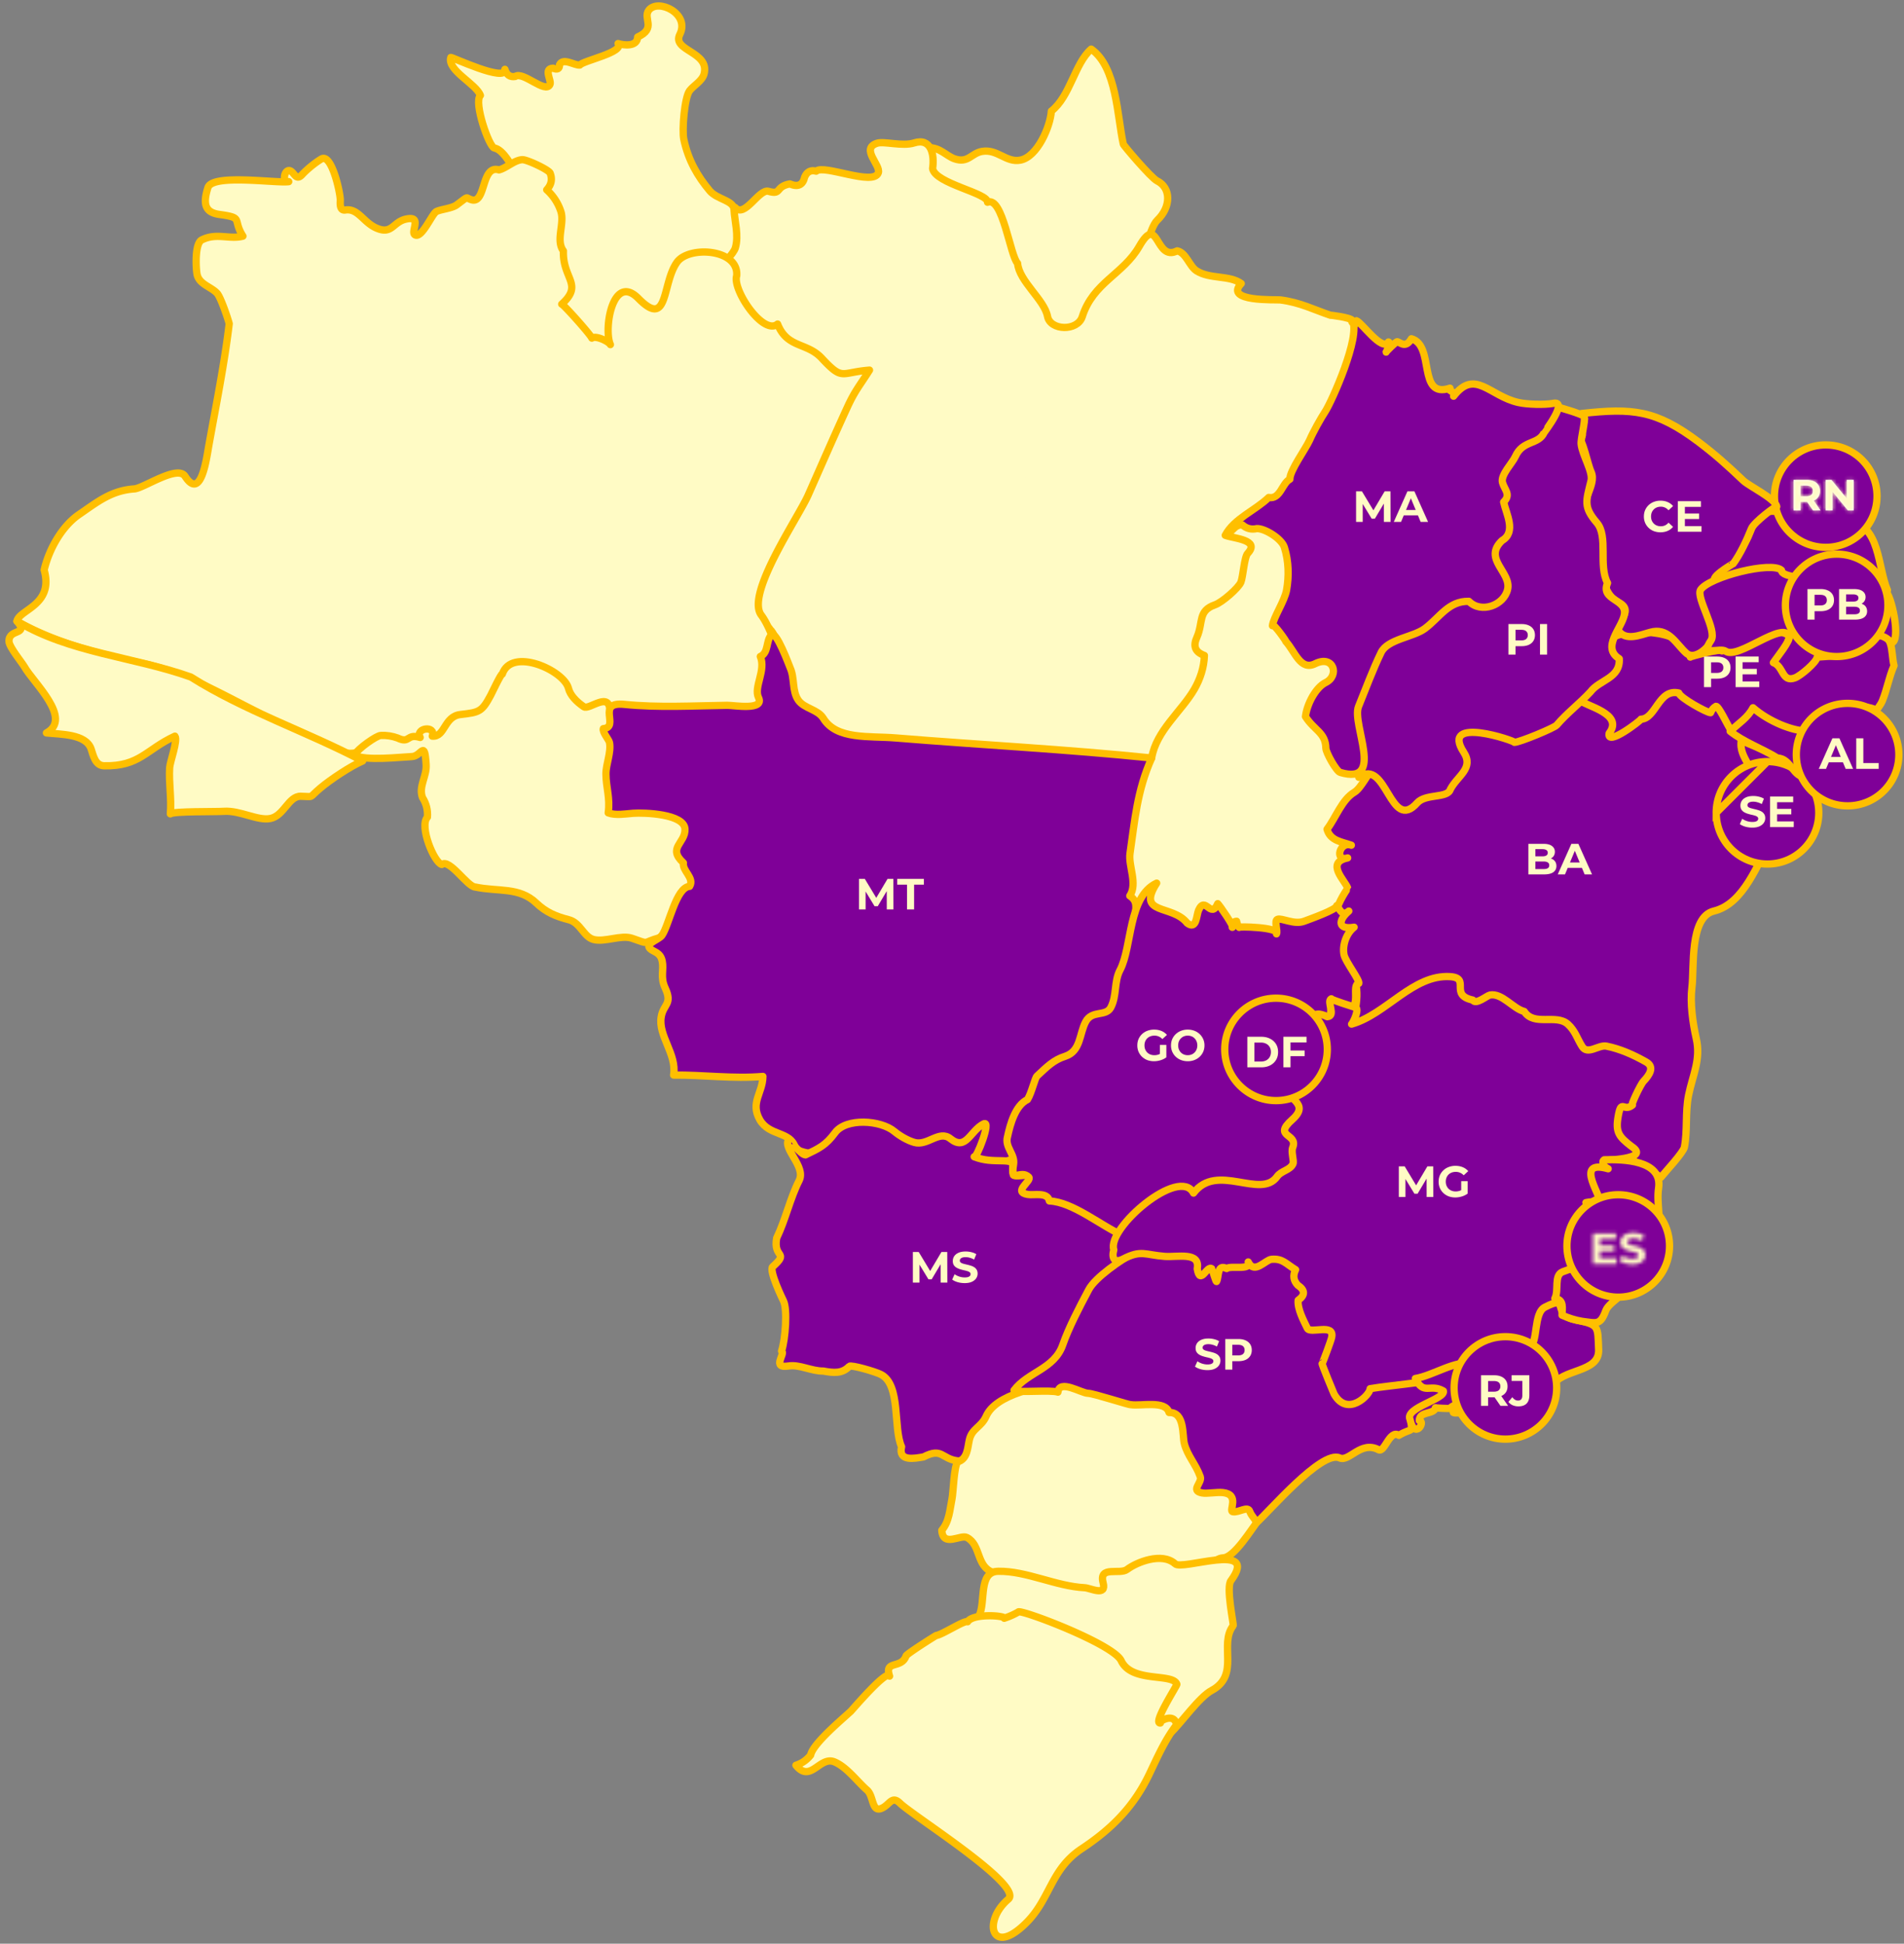
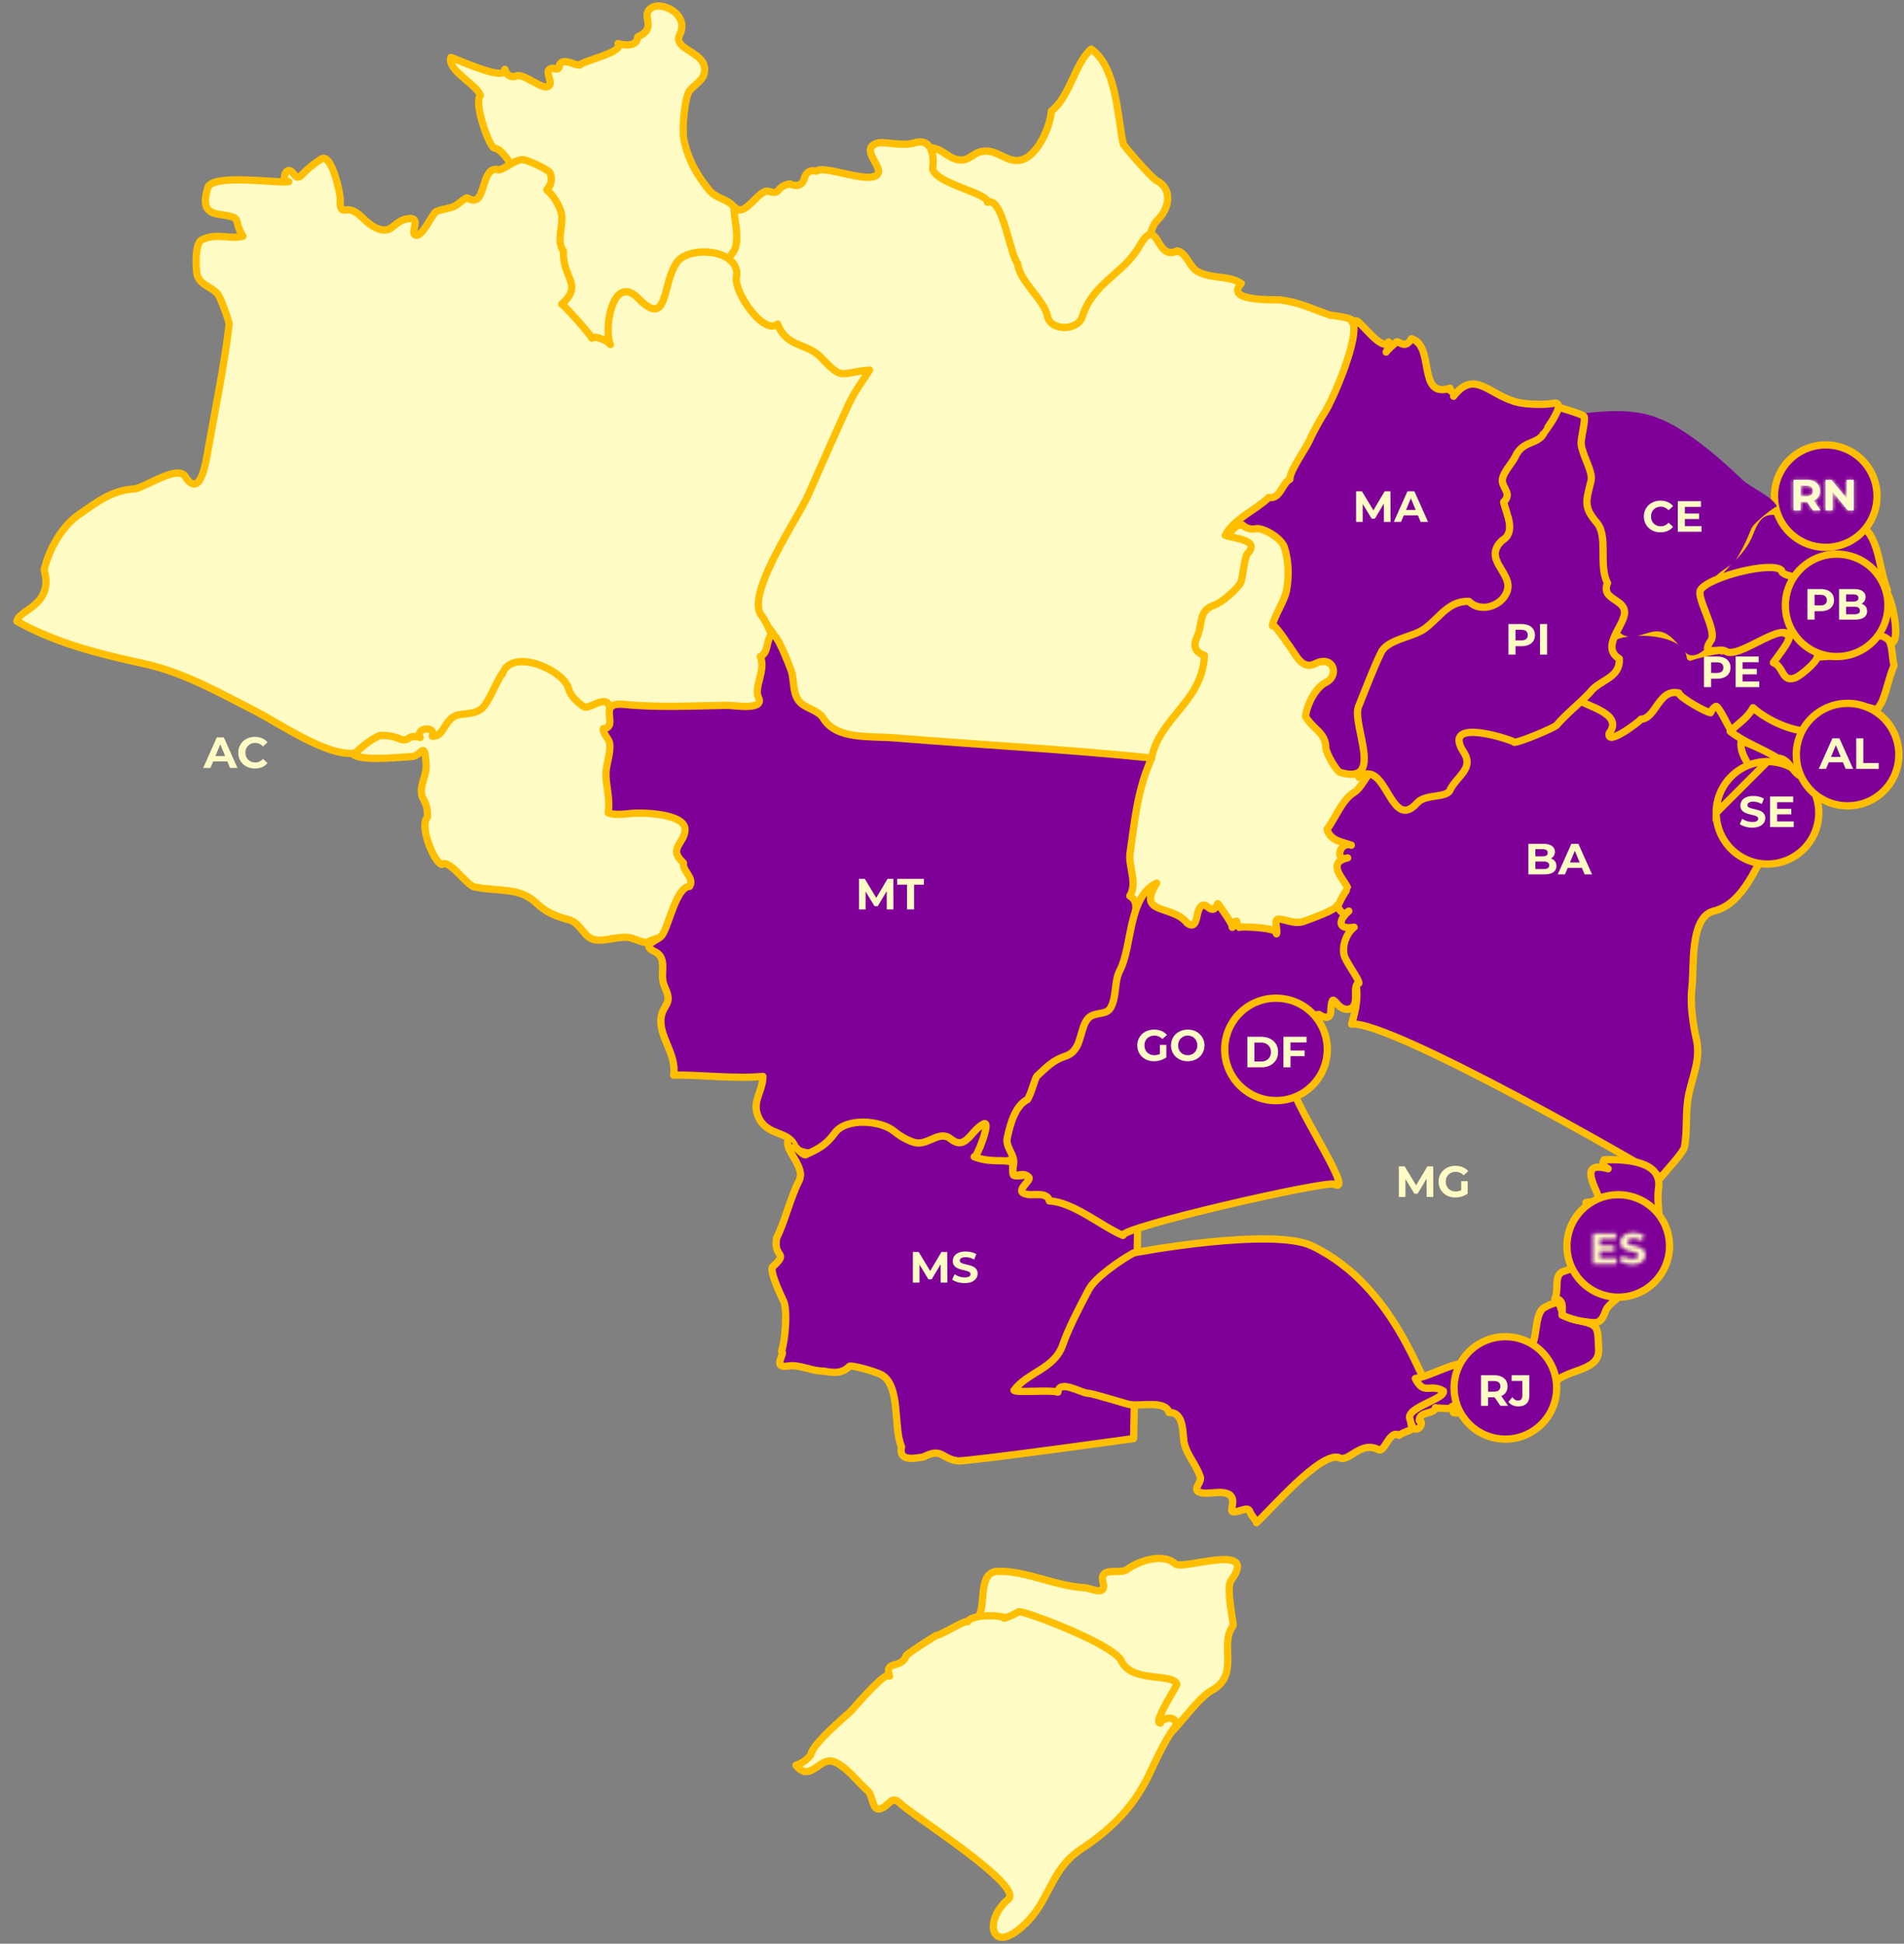
<svg xmlns="http://www.w3.org/2000/svg" width="523" height="534" fill="none" viewBox="0 0 523 534">
  <rect x="0" y="0" width="523" height="534" fill="#808080" stroke="none" />
  <path fill="#FFFBC5" stroke="#FFBF00" stroke-linecap="round" stroke-linejoin="round" stroke-width="2" d="M336.947 271.784c18.716.667 52.268-36.739 52.108-52.54-.158-15.802-20.022-67.848-25.975-76.72-5.952-8.855-44.054 2.909-44.054 2.909s-45.66 124.091 17.921 126.351Z" />
  <path fill="#FFFBC5" d="M337.013 214.921v-6.816h-2.688v-1.584h7.32v1.584h-2.688v6.816h-1.944Zm9.641.144c-.664 0-1.28-.108-1.848-.324a4.439 4.439 0 0 1-1.464-.912 4.282 4.282 0 0 1-.96-1.38 4.379 4.379 0 0 1-.336-1.728c0-.624.112-1.2.336-1.728.232-.528.556-.988.972-1.38a4.439 4.439 0 0 1 1.464-.912 5.026 5.026 0 0 1 1.824-.324c.664 0 1.272.108 1.824.324.56.216 1.044.52 1.452.912a4.194 4.194 0 0 1 1.32 3.108c0 .624-.116 1.204-.348 1.74a4.195 4.195 0 0 1-.972 1.38 4.405 4.405 0 0 1-1.452.9 4.93 4.93 0 0 1-1.812.324Zm-.012-1.656c.376 0 .72-.064 1.032-.192a2.448 2.448 0 0 0 1.392-1.404c.136-.328.204-.692.204-1.092 0-.4-.068-.764-.204-1.092a2.448 2.448 0 0 0-.552-.852 2.351 2.351 0 0 0-.828-.552 2.786 2.786 0 0 0-1.044-.192c-.376 0-.724.064-1.044.192a2.504 2.504 0 0 0-.828.552c-.24.24-.428.524-.564.852a2.98 2.98 0 0 0-.192 1.092c0 .392.064.756.192 1.092.136.328.32.612.552.852.24.24.52.424.84.552.32.128.668.192 1.044.192Z" />
-   <path fill="#7F0098" stroke="#FFBF00" stroke-linecap="round" stroke-linejoin="round" stroke-width="2" d="M364.512 227.826c2.422-3.18 4.075-8.14 7.513-10.174 1.907-1.129 3.756-5.437 4.964-5.993 2.678-1.178 14.134-29.188 24.065-26.135 1.272.397 34.728 4.037 37.369 8.744 2.61-.588 20.434-10.221 30.019-5.804 10.66 4.929 13.046 24.006 13.017 24.196.124.381-.957 6.693-1.145 6.883-1.337 1.161-6.111-.937-4.905 2.482 1.531 4.355 5.921 12.286 11.588 7.677-4.265 7.632-7.957 18.599-16.232 20.602-6.75 1.638-5.352 15.58-6.018 20.939-.54 4.353.223 9.807 1.179 14.066 1.334 5.757-.955 9.983-2.102 15.579-.955 4.831-.254 9.634-1.147 14.275-.315 1.493-5.122 6.644-6.461 8.298-1.878-1.656-74.326-43.24-84.958-42.099 1.335-4.339 2.833-11.097-.861-14.77-10.025-9.951-.157-22.445-.189-22.558-.634-2.002-6.271-7.057-.03-8.329-3.69 1.113-2.259-4.675 1.017-3.497-2.673-.948-5.79-1.187-6.683-4.382Z" />
+   <path fill="#7F0098" stroke="#FFBF00" stroke-linecap="round" stroke-linejoin="round" stroke-width="2" d="M364.512 227.826c2.422-3.18 4.075-8.14 7.513-10.174 1.907-1.129 3.756-5.437 4.964-5.993 2.678-1.178 14.134-29.188 24.065-26.135 1.272.397 34.728 4.037 37.369 8.744 2.61-.588 20.434-10.221 30.019-5.804 10.66 4.929 13.046 24.006 13.017 24.196.124.381-.957 6.693-1.145 6.883-1.337 1.161-6.111-.937-4.905 2.482 1.531 4.355 5.921 12.286 11.588 7.677-4.265 7.632-7.957 18.599-16.232 20.602-6.75 1.638-5.352 15.58-6.018 20.939-.54 4.353.223 9.807 1.179 14.066 1.334 5.757-.955 9.983-2.102 15.579-.955 4.831-.254 9.634-1.147 14.275-.315 1.493-5.122 6.644-6.461 8.298-1.878-1.656-74.326-43.24-84.958-42.099 1.335-4.339 2.833-11.097-.861-14.77-10.025-9.951-.157-22.445-.189-22.558-.634-2.002-6.271-7.057-.03-8.329-3.69 1.113-2.259-4.675 1.017-3.497-2.673-.948-5.79-1.187-6.683-4.382" />
  <path fill="#FFFBC5" d="M419.819 240.229v-8.4h4.104c1.056 0 1.848.2 2.376.6.536.4.804.928.804 1.584 0 .44-.108.824-.324 1.152-.216.32-.512.568-.888.744a3.024 3.024 0 0 1-1.296.264l.228-.492c.528 0 .996.088 1.404.264.408.168.724.42.948.756.232.336.348.748.348 1.236 0 .72-.284 1.284-.852 1.692-.568.4-1.404.6-2.508.6h-4.344Zm1.932-1.464h2.268c.504 0 .884-.08 1.14-.24.264-.168.396-.432.396-.792 0-.352-.132-.612-.396-.78-.256-.176-.636-.264-1.14-.264h-2.412v-1.416h2.076c.472 0 .832-.08 1.08-.24.256-.168.384-.42.384-.756 0-.328-.128-.572-.384-.732-.248-.168-.608-.252-1.08-.252h-1.932v5.472Zm6.14 1.464 3.744-8.4h1.92l3.756 8.4h-2.04l-3.072-7.416h.768l-3.084 7.416h-1.992Zm1.872-1.8.516-1.476h4.32l.528 1.476h-5.364Z" />
  <path fill="#7F0098" stroke="#FFBF00" stroke-linecap="round" stroke-linejoin="round" stroke-width="2" d="M475.255 220.814c.605-1.747 2.865-.841 4.106-.921 2.642-.191.574-3.179 1.273-4.386 2.354-4.403-3.183-6.964-2.323-12.082 4.677 2.241 10.981 3.943 14.421 7.998 1.561 1.78 6.397 3.083 6.778 5.627-7.928.445-8.02 10.237-13.879 13.433-4.584 2.494-12.127-7.363-10.376-9.669Z" />
  <path fill="#7F0098" stroke="#FFBF00" stroke-width="2" d="M485.5 209.235c7.772 0 14.094 6.29 14.094 14.074 0 7.76-6.321 14.072-14.094 14.072-7.803 0-14.084-6.314-14.084-14.072l14.084-14.074Zm0 0c-7.804 0-14.087 6.294-14.084 14.074l14.084-14.074Z" />
  <path fill="#FFFBC5" d="M481.32 227.379a6.999 6.999 0 0 1-1.932-.264c-.616-.184-1.112-.42-1.488-.708l.66-1.464c.36.256.784.468 1.272.636.496.16.996.24 1.5.24.384 0 .692-.036.924-.108.24-.08.416-.188.528-.324a.715.715 0 0 0 .168-.468c0-.224-.088-.4-.264-.528a2.011 2.011 0 0 0-.696-.324 10.5 10.5 0 0 0-.96-.24c-.344-.08-.692-.176-1.044-.288a4.455 4.455 0 0 1-.948-.432 2.18 2.18 0 0 1-.708-.696c-.176-.288-.264-.656-.264-1.104 0-.48.128-.916.384-1.308.264-.4.656-.716 1.176-.948.528-.24 1.188-.36 1.98-.36.528 0 1.048.064 1.56.192.512.12.964.304 1.356.552l-.6 1.476a4.91 4.91 0 0 0-1.176-.492 4.182 4.182 0 0 0-1.152-.168c-.376 0-.684.044-.924.132-.24.088-.412.204-.516.348a.768.768 0 0 0-.156.48c0 .216.088.392.264.528.176.128.408.232.696.312.288.08.604.16.948.24.352.08.7.172 1.044.276.352.104.672.244.96.42.288.176.52.408.696.696.184.288.276.652.276 1.092 0 .472-.132.904-.396 1.296s-.66.708-1.188.948c-.52.24-1.18.36-1.98.36Zm6.681-5.16h4.044v1.512h-4.044v-1.512Zm.144 3.456h4.572v1.56h-6.504v-8.4h6.348v1.56h-4.416v5.28Z" />
  <path fill="#7F0098" stroke="#FFBF00" stroke-linecap="round" stroke-linejoin="round" stroke-width="2" d="M433.938 192.377c3.148-.923 7.226-16.376 9.675-17.537 4.807-2.305 20.054-1.668 20.688 5.692-.508-.079 9.517-2.638 8.692-1.702 1.976-.825 12.224-5.482 14.643-5.595.318-.015 5.35 1.051 3.566 2.687-.54.51 4.903 4.293 12.539 4.005 5.416-.204 6.019-3.988 10.026-5.118 6.846-1.939 5.506 4.293 6.496 8.06-1.374 3.116-1.913 6.485-3.185 9.618-1.781 4.402-11.394 11.366-15.562 14.068-8.469 5.547-25.339-4.721-26.454-6.582-.7-1.143-2.964-5.945-3.694-5.928-.731.413-1.208.999-1.496 1.763-1.05-.015-8.433-4.101-8.719-5.404-5.542-1.336-6.305 7.091-10.41 7.186.255.125-9.581 7.756-8.723 3.847 4.173-5.39-6.653-7.519-8.082-9.06Z" />
  <path fill="#FFFBC5" d="M468.065 188.777v-8.4h3.636c.752 0 1.4.124 1.944.372.544.24.964.588 1.26 1.044.296.456.444 1 .444 1.632 0 .624-.148 1.164-.444 1.62-.296.456-.716.808-1.26 1.056-.544.24-1.192.36-1.944.36h-2.556l.864-.876v3.192h-1.944Zm1.944-2.976-.864-.924h2.448c.6 0 1.048-.128 1.344-.384.296-.256.444-.612.444-1.068 0-.464-.148-.824-.444-1.08-.296-.256-.744-.384-1.344-.384h-2.448l.864-.924v4.764Zm8.516-2.04h4.044v1.512h-4.044v-1.512Zm.144 3.456h4.572v1.56h-6.504v-8.4h6.348v1.56h-4.416v5.28Z" />
  <path fill="#7F0098" stroke="#FFBF00" stroke-linecap="round" stroke-linejoin="round" stroke-width="2" d="M481.521 194.443c4.394 3.846 10.953 6.391 14.583 6.375 3.753-.015 5.821-3.864 8.625-5.566 1.368-.826 11.967-2.24 10.662 1.21-2.1 5.628-8.277 9.966-11.65 14.846-3.245 2.322-3.978 8.234-7.385 2.164-3.788.492-4.326-5.135-8.085-5.197-4.264-2.625-9.296-4.375-13.019-7.362 2.39-2.258 4.872-3.752 6.269-6.47Z" />
  <path fill="#7F0098" stroke="#FFBF00" stroke-width="2" d="M521.59 207.327c0-7.775-6.282-14.092-14.084-14.092-7.807 0-14.09 6.315-14.09 14.092 0 7.758 6.284 14.071 14.09 14.071 7.803 0 14.084-6.314 14.084-14.071Z" />
  <path fill="#FFFBC5" d="m499.593 211.235 3.744-8.4h1.92l3.756 8.4h-2.04l-3.072-7.416h.768l-3.084 7.416h-1.992Zm1.872-1.8.516-1.476h4.32l.528 1.476h-5.364Zm8.42 1.8v-8.4h1.944v6.816h4.212v1.584h-6.156Z" />
  <path fill="#7F0098" stroke="#FFBF00" stroke-linecap="round" stroke-linejoin="round" stroke-width="2" d="M470.765 159.358c2.77-4.675 7.641-7.108 9.867-12.943 2.293-5.928 4.456-6.754 10.186-5.388 5.859 1.401 10.854.971 16.934 1.939 8.756 1.385 7.959 12.733 10.699 19.173-2.23 1.273-16.238.605-17.508-1.923-1.209-2.4-3.375 8.25-5.92 8.474 1.781-6.787-14.707 2.067-6.304-10.08 2.958-4.26-7.324-.938-7.8.842-3.851 5.963-7.226.319-10.154-.094Z" />
  <path fill="#7F0098" stroke="#FFBF00" stroke-width="2" d="M515.591 136.308c0-7.776-6.283-14.073-14.088-14.073-7.767 0-14.087 6.296-14.087 14.073 0 7.779 6.32 14.072 14.087 14.072 7.805 0 14.088-6.295 14.088-14.072Z" />
  <mask id="path-15-inside-1_263_186" fill="#fff">
    <path d="M492.654 140.235v-8.4h3.636c.752 0 1.4.124 1.944.372.544.24.964.588 1.26 1.044.296.456.444 1 .444 1.632 0 .624-.148 1.164-.444 1.62-.296.448-.716.792-1.26 1.032s-1.192.36-1.944.36h-2.556l.864-.852v3.192h-1.944Zm5.34 0-2.1-3.048h2.076l2.124 3.048h-2.1Zm-3.396-2.976-.864-.912h2.448c.6 0 1.048-.128 1.344-.384.296-.264.444-.624.444-1.08 0-.464-.148-.824-.444-1.08-.296-.256-.744-.384-1.344-.384h-2.448l.864-.924v4.764Zm6.88 2.976v-8.4h1.608l4.956 6.048h-.78v-6.048h1.92v8.4h-1.596l-4.968-6.048h.78v6.048h-1.92Z" />
  </mask>
  <path fill="#fff" d="M492.654 140.235v-8.4h3.636c.752 0 1.4.124 1.944.372.544.24.964.588 1.26 1.044.296.456.444 1 .444 1.632 0 .624-.148 1.164-.444 1.62-.296.448-.716.792-1.26 1.032s-1.192.36-1.944.36h-2.556l.864-.852v3.192h-1.944Zm5.34 0-2.1-3.048h2.076l2.124 3.048h-2.1Zm-3.396-2.976-.864-.912h2.448c.6 0 1.048-.128 1.344-.384.296-.264.444-.624.444-1.08 0-.464-.148-.824-.444-1.08-.296-.256-.744-.384-1.344-.384h-2.448l.864-.924v4.764Zm6.88 2.976v-8.4h1.608l4.956 6.048h-.78v-6.048h1.92v8.4h-1.596l-4.968-6.048h.78v6.048h-1.92Z" />
  <path fill="#FFFBC5" d="M492.654 140.235h-2v2h2v-2Zm0-8.4v-2h-2v2h2Zm5.58.372-.829 1.82.011.005.011.005.807-1.83Zm1.26 1.044-1.677 1.089 1.677-1.089Zm0 3.252 1.669 1.103.004-.007.005-.007-1.678-1.089Zm-1.26 1.032.807 1.83-.807-1.83Zm-4.5.36-1.404-1.424-3.472 3.424h4.876v-2Zm.864-.852h2v-4.781l-3.404 3.357 1.404 1.424Zm0 3.192v2h2v-2h-2Zm3.396 0-1.647 1.135.596.865h1.051v-2Zm-2.1-3.048v-2h-3.806l2.159 3.135 1.647-1.135Zm2.076 0 1.641-1.143-.597-.857h-1.044v2Zm2.124 3.048v2h3.832l-2.191-3.143-1.641 1.143Zm-5.496-2.976-1.452 1.376 3.452 3.643v-5.019h-2Zm-.864-.912v-2h-4.65l3.198 3.376 1.452-1.376Zm3.792-.384 1.309 1.513.011-.01.011-.01-1.331-1.493Zm-3.792-2.544-1.461-1.366-3.147 3.366h4.608v-2Zm.864-.924h2v-5.067l-3.461 3.701 1.461 1.366Zm.056 7.74v-8.4h-4v8.4h4Zm-2-6.4h3.636v-4h-3.636v4Zm3.636 0c.537 0 .889.089 1.115.192l1.659-3.64c-.863-.393-1.807-.552-2.774-.552v4Zm1.137.202c.223.098.325.204.39.303l3.355-2.178c-.528-.813-1.265-1.403-2.131-1.785l-1.614 3.66Zm.39.303c.053.082.121.233.121.543h4c0-.954-.227-1.891-.766-2.721l-3.355 2.178Zm.121.543c0 .296-.066.445-.121.531l3.355 2.178c.536-.826.766-1.757.766-2.709h-4Zm-.112.518c-.063.094-.167.202-.399.304l1.614 3.66c.856-.378 1.592-.958 2.122-1.759l-3.337-2.205Zm-.399.304c-.232.102-.592.19-1.137.19v4c.959 0 1.895-.152 2.751-.53l-1.614-3.66Zm-1.137.19h-2.556v4h2.556v-4Zm-1.152 3.424.864-.852-2.808-2.848-.864.852 2.808 2.848Zm-2.54-2.276v3.192h4v-3.192h-4Zm2 1.192h-1.944v4h1.944v-4Zm5.043.865-2.1-3.048-3.294 2.27 2.1 3.048 3.294-2.27Zm-3.747.087h2.076v-4h-2.076v4Zm.435-.857 2.124 3.048 3.282-2.286-2.124-3.048-3.282 2.286Zm3.765-.095h-2.1v4h2.1v-4Zm-4.044-2.351-.864-.912-2.904 2.751.864.912 2.904-2.751Zm-2.316 2.463h2.448v-4h-2.448v4Zm2.448 0c.835 0 1.843-.171 2.653-.871l-2.617-3.026c.11-.095.198-.121.201-.122a1.488 1.488 0 0 1-.237.019v4Zm2.675-.891c.788-.702 1.113-1.641 1.113-2.573h-4c0 .011-.001-.049.039-.148a.743.743 0 0 1 .186-.265l2.662 2.986Zm1.113-2.573c0-.926-.318-1.885-1.135-2.593l-2.617 3.026a.791.791 0 0 1-.209-.29c-.042-.103-.039-.163-.039-.143h4Zm-1.135-2.593c-.81-.7-1.818-.871-2.653-.871v4a1.488 1.488 0 0 1 .237.019c-.003-.001-.091-.027-.201-.122l2.617-3.026Zm-2.653-.871h-2.448v4h2.448v-4Zm-.987 3.366.864-.924-2.922-2.732-.864.924 2.922 2.732Zm-2.597-2.29v4.764h4v-4.764h-4Zm8.88 7.74h-2v2h2v-2Zm0-8.4v-2h-2v2h2Zm1.608 0 1.547-1.268-.6-.732h-.947v2Zm4.956 6.048v2h4.225l-2.678-3.268-1.547 1.268Zm-.78 0h-2v2h2v-2Zm0-6.048v-2h-2v2h2Zm1.92 0h2v-2h-2v2Zm0 8.4v2h2v-2h-2Zm-1.596 0-1.545 1.27.6.73h.945v-2Zm-4.968-6.048v-2h-4.231l2.686 3.27 1.545-1.27Zm.78 0h2v-2h-2v2Zm0 6.048v2h2v-2h-2Zm.08 0v-8.4h-4v8.4h4Zm-2-6.4h1.608v-4h-1.608v4Zm.061-.732 4.956 6.048 3.094-2.536-4.956-6.048-3.094 2.536Zm6.503 2.78h-.78v4h.78v-4Zm1.22 2v-6.048h-4v6.048h4Zm-2-4.048h1.92v-4h-1.92v4Zm-.08-2v8.4h4v-8.4h-4Zm2 6.4h-1.596v4h1.596v-4Zm-.05.731-4.968-6.048-3.091 2.539 4.968 6.048 3.091-2.539Zm-6.514-2.779h.78v-4h-.78v4Zm-1.22-2v6.048h4v-6.048h-4Zm2 4.048h-1.92v4h1.92v-4Z" mask="url(#path-15-inside-1_263_186)" />
  <path fill="#7F0098" d="M433.203 119.44c.508-1.588 3.442-4.21 1.212-5.833 14.07-1.542 20.433-.986 32.147 7.804 4.68 3.546 7.929 6.471 12.286 10.619 1.531 1.478 8.849 5.007 9.198 7.156-.063-.367-6.271 4.29-6.97 6.056-1.239 3.116-3.09 7.073-4.997 9.633.029-.064-8.023 4.593-4.105 4.895-5.126 4.436-1.18 9.444-.927 13.37.228 3.212-5.09 8.807-7.862 6.294-2.608-2.321-4.647-6.63-9.041-5.913-2.322.381-6.364 2.541-8.847.556-2.929-2.385 4.264-5.993-.633-8.537-8.121-4.197-1.469-17.87-7.768-23.495-4.073-3.641 2.037-8.49.126-12.478-.828-1.686-2.29-9.157-3.819-10.127 2.831 1.814.763-2.432 0 0Z" />
-   <path stroke="#FFBF00" stroke-linecap="round" stroke-linejoin="round" stroke-width="2" d="M433.203 119.44c.508-1.588 3.442-4.21 1.212-5.833 14.07-1.542 20.433-.986 32.147 7.804 4.68 3.546 7.929 6.471 12.286 10.619 1.531 1.478 8.849 5.007 9.198 7.156-.063-.367-6.271 4.29-6.97 6.056-1.239 3.116-3.09 7.073-4.997 9.633.029-.064-8.023 4.593-4.105 4.895-5.126 4.436-1.18 9.444-.927 13.37.228 3.212-5.09 8.807-7.862 6.294-2.608-2.321-4.647-6.63-9.041-5.913-2.322.381-6.364 2.541-8.847.556-2.929-2.385 4.264-5.993-.633-8.537-8.121-4.197-1.469-17.87-7.768-23.495-4.073-3.641 2.037-8.49.126-12.478-.828-1.686-2.29-9.157-3.819-10.127Zm0 0c.763-2.432 2.831 1.814 0 0Z" />
  <path fill="#FFFBC5" d="M456.098 146.241a5.163 5.163 0 0 1-1.812-.312 4.282 4.282 0 0 1-2.4-2.292 4.41 4.41 0 0 1-.336-1.74c0-.632.112-1.212.336-1.74.232-.528.552-.988.96-1.38.416-.392.9-.692 1.452-.9a4.93 4.93 0 0 1 1.812-.324c.728 0 1.384.128 1.968.384a3.783 3.783 0 0 1 1.488 1.104l-1.248 1.152a2.847 2.847 0 0 0-.96-.732 2.64 2.64 0 0 0-1.152-.252c-.392 0-.752.064-1.08.192a2.448 2.448 0 0 0-.852.552c-.24.24-.428.524-.564.852a2.98 2.98 0 0 0-.192 1.092c0 .4.064.764.192 1.092.136.328.324.612.564.852.24.24.524.424.852.552.328.128.688.192 1.08.192.416 0 .8-.08 1.152-.24a2.93 2.93 0 0 0 .96-.756l1.248 1.152c-.4.488-.896.86-1.488 1.116-.584.256-1.244.384-1.98.384Zm6.569-5.16h4.044v1.512h-4.044v-1.512Zm.144 3.456h4.572v1.56h-6.504v-8.4h6.348v1.56h-4.416v5.28Z" />
  <path fill="#7F0098" stroke="#FFBF00" stroke-linecap="round" stroke-linejoin="round" stroke-width="2" d="M373.235 213.551c2.865-5.977-8.723-24.147-8.723-24.147s55.036-76.465 63.092-77.594c.347-.049 7.255 2.052 7.511 2.576.509 1.002-.954 6.087-.796 7.647.319 3.051 3.346 7.646 2.706 10.081-1.337 5.497-2.166 7.12 1.591 11.493 3.247 3.767.377 11.795 2.956 16.565-2.066 4.91 5.542 4.244 4.583 8.837-.761 3.672-6.304 8.887-1.367 11.971.319 5.389-5.445 5.785-7.891 9.076-3.058 3.291-6.433 5.819-9.297 9.157-.639.779-10.252 4.755-11.62 4.739.351-.35-20.53-7.487-13.908 2.732 2.862 4.421-1.749 6.455-3.693 10.19-.735 2.513-6.782 1.113-9.107 3.721-7.443 8.361-8.334-12.559-16.037-7.044Z" />
  <path fill="#FFFBC5" d="M414.344 179.843v-8.4h3.636c.752 0 1.4.124 1.944.372.544.24.964.588 1.26 1.044.296.456.444 1 .444 1.632 0 .624-.148 1.164-.444 1.62-.296.456-.716.808-1.26 1.056-.544.24-1.192.36-1.944.36h-2.556l.864-.876v3.192h-1.944Zm1.944-2.976-.864-.924h2.448c.6 0 1.048-.128 1.344-.384.296-.256.444-.612.444-1.068 0-.464-.148-.824-.444-1.08-.296-.256-.744-.384-1.344-.384h-2.448l.864-.924v4.764Zm6.728 2.976v-8.4h1.944v8.4h-1.944Z" />
  <path fill="#7F0098" stroke="#FFBF00" stroke-linecap="round" stroke-linejoin="round" stroke-width="2" d="M336.118 146.626c4.775-3.165 36.256-56.866 36.478-58.502 1.435.46 7.071 8.63 8.788 5.833.573.015-.381 2.496-.635 2.781-.063-.156 2.544-2.653 2.928-2.828.606-.27 2.264 2.21 4.011-.842 6.557 1.828 1.527 16.612 10.601 13.575-1.333.446 1.687.859.985 2.211 5.922-7.646 9.865-.031 17.825 1.731 2.354.541 7.256.668 9.486.24 4.426-.955-2.419 7.949-2.419 7.995-1.591 3.467-5.859 1.989-7.924 6.598-.795 1.798-4.075 5.023-3.536 7.137.574 2.067 2.419 3.323.319 5.373.7 3.243 3.563 8.253-.448 10.587-5.347 5.088 2.678 8.73 1.53 13.464-1.046 4.326-7.257 6.646-10.631 3.227-5.633-.127-7.987 4.436-12.094 7.488-3.185 2.369-10.22 2.894-12.003 6.55-2.229 4.561-4.299 10.172-6.207 14.847-1.975 4.88 7.419 21.78-5.03 18.122-1.083-.316-3.947-5.485-3.947-6.661-.094-4.34-3.182-4.847-5.603-8.679.414-3.512 2.866-8.044 5.539-9.348 3.884-1.892 2.23-7.695-2.866-5.183-4.073 2.004-5.473-3.243-8.087-6.138.637.685-3.561-5.451-3.656-4.291.221-2.194 3.343-6.772 3.883-9.807.668-3.784.604-7.852-.606-11.731-.732-2.401-5.411-5.248-7.575-5.151-1.498.334-2.839 0-3.983-1.019-2.638-.078-2.638 2.672-5.123 2.421Z" />
  <path fill="#FFFBC5" d="M372.495 143.391v-8.4h1.608l3.576 5.928h-.852l3.516-5.928h1.596l.024 8.4h-1.824l-.012-5.604h.336l-2.808 4.716h-.876l-2.868-4.716h.408v5.604h-1.824Zm10.356 0 3.744-8.4h1.92l3.756 8.4h-2.04l-3.072-7.416h.768l-3.084 7.416h-1.992Zm1.872-1.8.516-1.476h4.32l.528 1.476h-5.364Z" />
  <path fill="#FFFBC5" stroke="#FFBF00" stroke-linecap="round" stroke-linejoin="round" stroke-width="2" d="M262.146 43.612c3.805 1.353 4.632-1.526 7.638-2.02 4.203-.7 6.605 3.164 10.503 2.4 4.713-.906 8.244-9.316 8.501-13.464 5.22-4.102 6.395-13.069 10.948-17.041 7.037 4.943 7.101 18.327 8.82 26.102-.191.096 7.636 9.284 9.233 10.078 3.947 1.924 3.912 7.201.09 10.843-4.389 4.164-8.657 39.789-8.657 39.789h-54.031s1.084-58.469 0-59.726c3.022-.015 4.789 2.26 6.955 3.04Z" />
  <path fill="#FFFBC5" d="m286.113 57.378 3.744-8.4h1.92l3.756 8.4h-2.04l-3.072-7.416h.768l-3.084 7.416h-1.992Zm1.872-1.8.516-1.476h4.32l.528 1.476h-5.364Zm8.419 1.8v-8.4h3.636c.752 0 1.4.124 1.944.372.544.24.964.588 1.26 1.044.296.456.444 1 .444 1.632 0 .624-.148 1.164-.444 1.62-.296.456-.716.808-1.26 1.056-.544.24-1.192.36-1.944.36h-2.556l.864-.876v3.192h-1.944Zm1.944-2.976-.864-.924h2.448c.6 0 1.048-.128 1.344-.384.296-.256.444-.612.444-1.068 0-.464-.148-.824-.444-1.08-.296-.256-.744-.384-1.344-.384h-2.448l.864-.924v4.764Z" />
  <path fill="#FFFBC5" stroke="#FFBF00" stroke-linecap="round" stroke-linejoin="round" stroke-width="2" d="M201.92 56.997c2.625 3.053 6.542-5.198 9.183-4.434 3.707 1.065 1.717-1.287 5.841-2.034 2.244.935 3.598.317 4.09-1.894.622-1.462 1.688-2.003 3.167-1.606 2.055-1.955 15.757 4.182 17.061.445.731-2.113-4.982-6.627-.351-8.122 1.91-.619 6.987.938 10.17-.079 4.632-1.495 5.667 3.116 5.093 7.042.733 4.164 15.277 6.693 15.087 9.252 4.172-1.762 6.223 14.816 8.258 16.771.415 4.945 7.327 9.966 8.217 14.562.73 3.942 8.211 4.198 9.545.11 2.997-9.441 11.269-11.634 15.661-19.33 5.35-9.33 4.33 4.356 10.408 1.24 2.452.476 3.343 4.212 5.316 5.483 3.696 2.353 9.041 1.13 12.287 3.498-4.872 5.087 9.516 4.356 10.728 4.498 5.442.668 9.419 2.767 13.779 4.213-.191-.08 5.569.604 6.018 1.445 2.354 4.373-5.7 22.305-7.418 24.943-1.303 1.988-3.407 5.787-4.331 7.933-1.049 2.352-5.537 8.49-5.41 10.714-2.195 1.128-2.613 5.613-5.826 5.024-3.598 3.513-9.515 5.803-11.936 10.397 2.391.906 9.676 1.208 6.173 4.959-.954 1.018-1.271 6.423-1.877 7.932-.668 1.607-5.188 5.548-7.099 6.199-4.773 1.656-3.18 4.801-4.964 8.887-1.084 2.384-.634 4.052 2.041 5.037-.096 3.291-1.148 6.472-2.772 9.284-3.534 6.089-10.47 11.398-11.714 18.888-3.79 3.956-101.19-1.416-101.652-3.07-1.654-5.818 1.752-27.867-3.264-32.365-.221-2.417-34.742-7.312-35.696-9.381-.965-2.125 25.949-97.221 26.187-106.44Zm169.406 31.396c.19-.873.699 1.272 0 0v0Z" />
  <path fill="#FFFBC5" d="M271.227 138.527v-8.4h3.636c.752 0 1.4.124 1.944.372.544.24.964.588 1.26 1.044.296.456.444 1 .444 1.632 0 .624-.148 1.164-.444 1.62-.296.456-.716.808-1.26 1.056-.544.24-1.192.36-1.944.36h-2.556l.864-.876v3.192h-1.944Zm1.944-2.976-.864-.924h2.448c.6 0 1.048-.128 1.344-.384.296-.256.444-.612.444-1.068 0-.464-.148-.824-.444-1.08-.296-.256-.744-.384-1.344-.384h-2.448l.864-.924v4.764Zm5.202 2.976 3.744-8.4h1.92l3.756 8.4h-2.04l-3.072-7.416h.768l-3.084 7.416h-1.992Zm1.872-1.8.516-1.476h4.32l.528 1.476h-5.364Z" />
  <path fill="#FFFBC5" stroke="#FFBF00" stroke-linecap="round" stroke-linejoin="round" stroke-width="2" d="M131.956 26.22c-1.129-3.196-9.136-6.836-8.134-10.43.079-.268 15.375 7.028 14.865 3.26.462 1.543 1.417 2.194 2.834 1.957 2.196-1.51 8.308 4.88 9.549 2.192.509-1.113-1.926-4.356.86-4.466 1.193.508 1.783.19 1.767-.955.97-2.034 4.155.255 5.57.097.892-1.226 12.349-3.513 10.503-5.914 1.593.509 5.316.938 5.381-1.796 5.284-2.384 1.337-5.118 3.073-7.376 2.531-3.274 11.38.94 8.516 6.661-2.292 4.562 8.276 4.675 6.653 10.873-.526 1.957-2.882 3.162-3.979 4.61-1.37 1.794-2.134 10.73-1.576 13.385 1.21 5.675 3.755 10.093 7.129 14.116 1.99 2.353 6.525 2.624 6.653 5.072.191 3.418 1.354 7.17.382 10.554-1.798 6.297-42.558 35.373-42.558 35.373s-14.547-61.22-23.634-62.76c-1.435-.163-5.779-12.625-3.854-14.453Z" />
  <path fill="#FFFBC5" d="M159.992 45.51v-8.4h3.636c.752 0 1.4.123 1.944.371.544.24.964.588 1.26 1.044.296.456.444 1 .444 1.633 0 .623-.148 1.163-.444 1.62-.296.447-.716.791-1.26 1.032-.544.24-1.192.36-1.944.36h-2.556l.864-.852v3.192h-1.944Zm5.34 0-2.1-3.048h2.076l2.124 3.047h-2.1Zm-3.396-2.977-.864-.912h2.448c.6 0 1.048-.128 1.344-.384.296-.264.444-.623.444-1.08 0-.463-.148-.823-.444-1.08-.296-.255-.744-.383-1.344-.383h-2.448l.864-.925v4.764Zm6.88 2.977v-8.4h3.636c.752 0 1.4.123 1.944.371.544.24.964.588 1.26 1.044.296.456.444 1 .444 1.633 0 .623-.148 1.163-.444 1.62-.296.447-.716.791-1.26 1.032-.544.24-1.192.36-1.944.36h-2.556l.864-.852v3.192h-1.944Zm5.34 0-2.1-3.048h2.076l2.124 3.047h-2.1Zm-3.396-2.977-.864-.912h2.448c.6 0 1.048-.128 1.344-.384.296-.264.444-.623.444-1.08 0-.463-.148-.823-.444-1.08-.296-.255-.744-.383-1.344-.383h-2.448l.864-.925v4.764Z" />
  <path fill="#FFFBC5" stroke="#FFBF00" stroke-linecap="round" stroke-linejoin="round" stroke-width="2" d="M12.129 156.592c1.337-5.772 4.949-12.067 9.548-15.214 5.125-3.514 8.898-6.628 15.23-7.06 2.517-.173 11.874-6.675 13.927-3.464 4.313 6.692 5.81-4.341 6.479-8.155 2.006-11.222 4.296-22.43 5.648-33.765-.398-1.574-2.34-7.234-3.293-8.316-1.688-1.875-4.982-2.463-5.541-5.274-.316-1.686-.667-8.426 1.289-9.428 4.06-2.052 7.609-.049 11.316-1.033-2.976-4.705.351-5.023-6.429-5.961-3.996-.541-4.615-2.863-3.182-7.393 1.224-3.83 18.477-1.16 22.184-1.62-1.783.206-1.29-2.878-.049-3.037 1.481-.192 1.832 3.116 3.679 1.159 1.495-1.62 3.706-3.384 5.346-4.355 2.834-1.683 5.268 9.539 5.19 11.415-.048.905-.16 2.83 1.367 2.607 3.501-.54 4.904 3.308 8.453 4.912 4.391 1.989 4.567-1.573 8.163-2.4 4.998-1.144.826 3.941 2.769 4.402 1.847.447 4.424-5.768 5.603-6.468 1.081-.619 4.329-.874 5.632-1.86 3.502-2.606 2.247-1.957 4.059-1.4 4.042 1.209 2.595-9.713 7.544-8.202 2.117-.541 4.234-2.717 6.43-2.813 1.21-.05 7.05 2.655 7.606 3.653.685 1.7.367 3.245-.922 4.627a13.69 13.69 0 0 1 3.9 5.993c1.05 3.322-1.495 7.902.683 10.795-.256 7.725 5.588 9.155-.46 14.623.223-.207 7.799 8.204 8.276 9.332 1.128-.825 4.725.986 5.092 1.782-1.927-4.213.635-19.839 7.703-12.67 8.371 8.505 6.382-4.197 10.632-10.015 3.294-4.499 16.965-3.64 16.36 3.768-1.257 3.8 7.289 16.55 11.236 13.275 2.626 6.66 8.006 4.975 12.095 9.347 5.92 6.343 5.079 3.942 13.148 3.306-2.625 4.181-3.981 5.581-6.127 10.285-3.66 7.966-7.148 15.992-10.697 24.005-2.833 6.39-17.251 27.246-12.907 33.017 5.586 7.424 10.854 35.039 13.161 34.749-7.161-.301-55.878-12.334-60.031-9.408-1.689 1.176-62.325 12.192-64.968 12.559-7.402 1.016-21.025-8.442-27.567-11.767-9.996-5.085-19.304-10.425-30.32-12.827-11.95-2.623-23.982-5.564-34.725-11.622.547-3.226 10.207-4.371 7.47-14.084Z" />
  <path fill="#FFFBC5" d="m115.545 134.517 3.744-8.4h1.92l3.756 8.4h-2.04l-3.072-7.416h.768l-3.084 7.416h-1.992Zm1.872-1.8.516-1.476h4.32l.528 1.476h-5.364Zm8.42 1.8v-8.4h1.608l3.576 5.928h-.852l3.516-5.928h1.596l.024 8.4h-1.824l-.012-5.604h.336l-2.808 4.716h-.876l-2.868-4.716h.408v5.604h-1.824Z" />
-   <path fill="#FFFBC5" stroke="#FFBF00" stroke-linecap="round" stroke-linejoin="round" stroke-width="2" d="M4.665 170.676c14.594 8.758 31.99 9.713 47.746 15.324 14.88 9.362 31.704 14.911 47.205 23.069-3.293 1.399-8.817 5.087-11.602 7.423-3.405 2.845-1.511 2.369-5.379 2.272-3.405-.08-4.599 5.358-8.371 6.105-3.486.7-8.323-2.273-12.779-1.97-2.214.158-13.91-.065-14.69.7.363-4.228-.448-8.473-.192-12.701.111-1.67 2.322-7.584 1.447-8.649-7.927 3.655-9.692 8.346-19.448 8.141-2.482-.049-2.977-2.893-3.58-4.645-1.45-4.147-8.39-3.972-12.272-4.386 7.32-3.958-3.611-13.814-6.063-18.201-.604-1.066-4.17-5.404-4.217-6.915-.146-3.676 5.63-1.593 2.195-5.567Z" />
  <path fill="#FFFBC5" d="m55.813 210.991 3.743-8.4h1.92l3.757 8.4h-2.04l-3.072-7.416h.767l-3.084 7.416h-1.992Zm1.871-1.8.517-1.476h4.32l.527 1.476h-5.364Zm12.323 1.944a5.163 5.163 0 0 1-1.812-.312 4.282 4.282 0 0 1-2.4-2.292 4.41 4.41 0 0 1-.336-1.74c0-.632.112-1.212.336-1.74.232-.528.552-.988.96-1.38.416-.392.9-.692 1.452-.9a4.93 4.93 0 0 1 1.812-.324c.728 0 1.384.128 1.968.384a3.783 3.783 0 0 1 1.488 1.104l-1.248 1.152a2.847 2.847 0 0 0-.96-.732 2.64 2.64 0 0 0-1.152-.252c-.392 0-.752.064-1.08.192a2.448 2.448 0 0 0-.852.552c-.24.24-.428.524-.564.852a2.98 2.98 0 0 0-.192 1.092c0 .4.064.764.192 1.092.136.328.324.612.564.852.24.24.524.424.852.552.328.128.688.192 1.08.192.416 0 .8-.08 1.152-.24a2.93 2.93 0 0 0 .96-.756l1.248 1.152c-.4.488-.896.86-1.488 1.116-.584.256-1.244.384-1.98.384Z" />
  <path fill="#FFFBC5" stroke="#FFBF00" stroke-linecap="round" stroke-linejoin="round" stroke-width="2" d="M97.276 207.461c1.082-1.827 6.207-5.419 7.336-5.405 1.574-.078 3.104.16 4.6.7 3.5 1.672 2.369-1.318 6.207-.143-1.481-2.655 4.408-3.416 3.324-.366 3.566.287 3.167-5.436 7.75-5.943 5.158-.59 5.874-.75 8.277-5.264.157-.285 3.054-6.406 3.199-5.833 2.546-7.535 16.951-1.019 18.174 3.895.462 1.875 2.132 3.641 4.233 5.072 1.448 1 7.354-4.643 7.129 1.525-.906 1.479 30.989 8.888 34.873 22.384 4.439 15.483-19.085 37.342-21.121 39.519-5.188 1.383-2.37 2.004-7.671.174-2.992-1.015-7.464 1.145-10.553.336-2.8-.749-3.534-4.594-6.811-5.436-3.55-.906-6.302-2.084-8.895-4.563-4.697-4.499-10.44-3.07-16.823-4.42-2.133-.097-7.035-7.87-9.152-6.184-2.116-.509-6.254-10.557-3.948-13.007.144-1.938-.302-3.719-1.351-5.371-1.146-3.069 1.209-5.834 1.003-9.062-.447-7.059-1.195-2.305-3.931-2.209-3.07.128-12.808 1.271-15.85-.399Z" />
  <path fill="#FFFBC5" d="M138.731 223.045v-8.4h3.636c.752 0 1.4.124 1.944.372.544.24.964.588 1.26 1.044.296.456.444 1 .444 1.632 0 .624-.148 1.164-.444 1.62-.296.448-.716.792-1.26 1.032s-1.192.36-1.944.36h-2.556l.864-.852v3.192h-1.944Zm5.34 0-2.1-3.048h2.076l2.124 3.048h-2.1Zm-3.396-2.976-.864-.912h2.448c.6 0 1.048-.128 1.344-.384.296-.264.444-.624.444-1.08 0-.464-.148-.824-.444-1.08-.296-.256-.744-.384-1.344-.384h-2.448l.864-.924v4.764Zm10.96 3.12c-.664 0-1.28-.108-1.848-.324a4.439 4.439 0 0 1-1.464-.912 4.282 4.282 0 0 1-.96-1.38 4.379 4.379 0 0 1-.336-1.728c0-.624.112-1.2.336-1.728.232-.528.556-.988.972-1.38a4.439 4.439 0 0 1 1.464-.912 5.026 5.026 0 0 1 1.824-.324c.664 0 1.272.108 1.824.324.56.216 1.044.52 1.452.912a4.194 4.194 0 0 1 1.32 3.108c0 .624-.116 1.204-.348 1.74a4.195 4.195 0 0 1-.972 1.38 4.405 4.405 0 0 1-1.452.9 4.93 4.93 0 0 1-1.812.324Zm-.012-1.656c.376 0 .72-.064 1.032-.192a2.448 2.448 0 0 0 1.392-1.404c.136-.328.204-.692.204-1.092 0-.4-.068-.764-.204-1.092a2.448 2.448 0 0 0-.552-.852 2.351 2.351 0 0 0-.828-.552 2.786 2.786 0 0 0-1.044-.192c-.376 0-.724.064-1.044.192a2.504 2.504 0 0 0-.828.552c-.24.24-.428.524-.564.852a2.98 2.98 0 0 0-.192 1.092c0 .392.064.756.192 1.092.136.328.32.612.552.852.24.24.52.424.84.552.32.128.668.192 1.044.192Z" />
  <path fill="#7F0098" stroke="#FFBF00" stroke-linecap="round" stroke-linejoin="round" stroke-width="2" d="M165.727 200.182c4.649-.367-2.194-7.49 5.811-6.661 9.198.938 18.939.381 28.218.253 1.893-.015 10.346 1.495 8.594-2.128-1.385-2.847 2.117-7.458.494-11.289 2.356-1.003 1.498-4.42 3.056-5.929 1.337-1.303 4.853 8.41 5.155 9.077 1.275 2.845.463 6.359 2.246 8.885 1.639 2.307 5.316 2.48 6.844 4.945 3.645 5.962 12.604 4.802 19.909 5.406 23.429 1.922 46.903 3.098 70.298 5.516-4.044 9.012-4.648 17.311-5.953 26.18-.508 3.45 2.165 8.315-.065 11.684 2.261 1.494 1.565 3.196 1.655 5.119 1.338 29.171-23.743 69.868-38.99 67.991-12.685-1.59-52.649.067-54.541-3.943-1.354-4.578-7.131-3.085-9.757-7.665-2.674-4.703.795-7.312.857-11.89-8.132.7-16.376-.445-24.525-.376.921-5.823-4.33-10.782-3.404-16.03.603-3.512 3.168-3.385 1.083-7.882-1.402-3.006-.304-4.931-.813-7.409-.336-1.608-1.211-2.178-2.468-2.814-3.407-1.733 1.448-2.879 2.389-4.23 2.006-2.862 3.834-13.227 7.607-13.48 1.417-2.321-2.07-4.229-1.703-6.455-4.535-4.165.588-5.39.429-9.268-.175-4.211-11.22-4.579-14.244-4.355-2.116.16-4.776.653-6.843-.109.573-4.087-.606-7.028-.622-10.699-.016-2.654 1.497-6.01.971-8.649-.126-.711-2.037-2.922-1.688-3.795Z" />
  <path fill="#FFFBC5" d="M235.945 249.859v-8.4h1.608l3.576 5.928h-.852l3.516-5.928h1.596l.024 8.4h-1.824l-.012-5.604h.336l-2.808 4.716h-.876l-2.868-4.716h.408v5.604h-1.824Zm13.201 0v-6.816h-2.688v-1.584h7.32v1.584h-2.688v6.816h-1.944Z" />
  <path fill="#7F0098" stroke="#FFBF00" stroke-linecap="round" stroke-linejoin="round" stroke-width="2" d="M213.333 340.153c2.482-5.182 3.692-10.905 6.174-15.8 1.989-3.882-4.727-8.807-2.817-11.384.032-.03 3.183 4.227 4.553 4.324 3.724-1.781 5.587-2.637 8.117-6.069 3.039-4.168 12.589-3.499 16.33-.354 1.463 1.208 3.566 2.446 5.425 2.988 3.677 1.084 6.845-3.498 9.948-1.013 4.328 3.461 5.376-2.162 9.135-4.074 2.261-1.175-2.055 9.827-2.608 9.033 2.863 1.113 4.98 1.046 7.926 1.113 4.073.094 2.098 1.399 2.832 3.876.541 1.816 33.644-6.961 34.187.671.351 4.454-1.147 71.757-1.147 71.757s-45.945 6.423-48.35 6.136c-4.52-.571-4.169-3.75-9.371-1.083-2.357.382-6.988 1.399-6.017-2.796-2.34-5.055-.129-16.978-5.636-19.837-1.402-.765-8.242-2.74-8.721-2.258-1.975 2.063-4.346 1.813-7.114 1.301-3.375.032-6.542-1.873-9.58-1.396-4.856.761-.701-3.467-1.912-4.104 1.083-3.305 1.64-11.506.526-13.763-.191-.384-4.091-8.396-2.96-9.413 4.692-4.196.076-2.191 1.08-7.855Z" />
  <path fill="#FFFBC5" d="M250.75 352.371v-8.4h1.608l3.576 5.928h-.852l3.516-5.928h1.596l.024 8.4h-1.824l-.012-5.604h.336l-2.808 4.716h-.876l-2.868-4.716h.408v5.604h-1.824Zm14.221.144a6.999 6.999 0 0 1-1.932-.264c-.616-.184-1.112-.42-1.488-.708l.66-1.464c.36.256.784.468 1.272.636.496.16.996.24 1.5.24.384 0 .692-.036.924-.108.24-.08.416-.188.528-.324a.715.715 0 0 0 .168-.468c0-.224-.088-.4-.264-.528a2.011 2.011 0 0 0-.696-.324 10.5 10.5 0 0 0-.96-.24c-.344-.08-.692-.176-1.044-.288a4.455 4.455 0 0 1-.948-.432 2.18 2.18 0 0 1-.708-.696c-.176-.288-.264-.656-.264-1.104 0-.48.128-.916.384-1.308.264-.4.656-.716 1.176-.948.528-.24 1.188-.36 1.98-.36.528 0 1.048.064 1.56.192.512.12.964.304 1.356.552l-.6 1.476a4.91 4.91 0 0 0-1.176-.492 4.182 4.182 0 0 0-1.152-.168c-.376 0-.684.044-.924.132-.24.088-.412.204-.516.348a.768.768 0 0 0-.156.48c0 .216.088.392.264.528.176.128.408.232.696.312.288.08.604.16.948.24.352.08.7.172 1.044.276.352.104.672.244.96.42.288.176.52.408.696.696.184.288.276.652.276 1.092 0 .472-.132.904-.396 1.296s-.66.708-1.188.948c-.52.24-1.18.36-1.98.36Z" />
  <path fill="#7F0098" stroke="#FFBF00" stroke-linecap="round" stroke-linejoin="round" stroke-width="2" d="M276.755 312.272c.73-3.371 2.133-8.586 5.473-10.176 1.18-1.908 2.039-5.975 2.644-6.485 2.799-2.608 4.52-4.391 7.706-5.405 4.327-1.398 3.879-6.201 5.632-9.478 1.748-3.303 5.504-1.335 6.906-3.926 1.719-3.29.861-7.152 2.544-10.302 3.373-6.42 2.164-20.156 10.06-23.875-5.669 8.87 4.298 5.77 8.369 10.969 2.642 2.017 2.515-2.115 3.15-3.547 1.88-4.101 3.345 2.609 5.253-1.779.48.429 4.807 6.692 3.983 6.502-.034-1.081.379-1.635 1.205-1.67.126.62.319 1.176.7 1.686-.7-.303 11.27-.11 10.251 1.781.418-.763-.7-3.61.257-3.991 1.207-.477 4.615 1.588 7.381.508 1.214-.461 9.169-3.258 8.915-4.275.892 1.05 1.467 3.099 3.313 1.493-3.059 2.639-2.994 5.184 1.462 4.435-2.163 1.67-3.308 5.04-2.769 7.6.415 1.908 4.361 6.934 4.043 7.838-2.069.365.699 6.312-2.703 7.055-3.697.814-4.617-6.419-4.997.799-.191 1.718-1.275 1.939-3.217.669-3.822.379-.638 2.542-1.303 4.513-1.148 3.369 3.245 7.473-2.802 7.852-4.168.254-3.117 1.557-3.117-3.179-.033-5.309-14.01-4.229-11.876.604-5.696 7.378 14.005-.378 11.236 7.378-1.525 4.355 18.398 32.749 12.095 29.504-2.26-1.144-59.046 11.924-58.091 14.053-5.825-2.48-13.718-9.219-20.212-9.475-.509-2.541-4.205-1.491-5.921-1.78-4.328-.701 1.208-3.751.255-4.77-2.196-2.224-5.093 2.039-4.17-3.496.477-2.861-2.483-4.705-1.655-7.63Z" />
  <path fill="#FFFBC5" d="M316.987 291.558a5.234 5.234 0 0 1-1.836-.312 4.468 4.468 0 0 1-1.452-.912 4.282 4.282 0 0 1-.96-1.38 4.41 4.41 0 0 1-.336-1.74c0-.632.112-1.212.336-1.74.232-.528.556-.988.972-1.38a4.283 4.283 0 0 1 1.464-.9 5.095 5.095 0 0 1 1.848-.324c.744 0 1.412.124 2.004.372a3.97 3.97 0 0 1 1.512 1.08l-1.248 1.152a2.968 2.968 0 0 0-.996-.708c-.36-.16-.752-.24-1.176-.24-.408 0-.78.064-1.116.192a2.549 2.549 0 0 0-.876.552c-.24.24-.428.524-.564.852a2.98 2.98 0 0 0-.192 1.092c0 .392.064.752.192 1.08.136.328.324.616.564.864.248.24.536.424.864.552.336.128.704.192 1.104.192.384 0 .756-.06 1.116-.18.368-.128.724-.34 1.068-.636l1.104 1.404a5.053 5.053 0 0 1-1.596.792c-.6.184-1.2.276-1.8.276Zm1.62-1.32v-3.156h1.776v3.408l-1.776-.252Zm7.661 1.32c-.664 0-1.28-.108-1.848-.324a4.439 4.439 0 0 1-1.464-.912 4.282 4.282 0 0 1-.96-1.38 4.379 4.379 0 0 1-.336-1.728c0-.624.112-1.2.336-1.728.232-.528.556-.988.972-1.38a4.439 4.439 0 0 1 1.464-.912 5.026 5.026 0 0 1 1.824-.324c.664 0 1.272.108 1.824.324.56.216 1.044.52 1.452.912a4.194 4.194 0 0 1 1.32 3.108c0 .624-.116 1.204-.348 1.74a4.195 4.195 0 0 1-.972 1.38 4.405 4.405 0 0 1-1.452.9 4.93 4.93 0 0 1-1.812.324Zm-.012-1.656c.376 0 .72-.064 1.032-.192a2.448 2.448 0 0 0 1.392-1.404c.136-.328.204-.692.204-1.092 0-.4-.068-.764-.204-1.092a2.448 2.448 0 0 0-.552-.852 2.351 2.351 0 0 0-.828-.552 2.786 2.786 0 0 0-1.044-.192c-.376 0-.724.064-1.044.192a2.504 2.504 0 0 0-.828.552c-.24.24-.428.524-.564.852a2.98 2.98 0 0 0-.192 1.092c0 .392.064.756.192 1.092.136.328.32.612.552.852.24.24.52.424.84.552.32.128.668.192 1.044.192Z" />
-   <path fill="#FFFBC5" stroke="#FFBF00" stroke-linecap="round" stroke-linejoin="round" stroke-width="2" d="M258.691 420.436c2.1-2.482 2.195-5.666 2.817-8.682.35-1.687.541-9.124 1.591-10.141 2.673-.794 2.673-3.848 3.168-6.041.716-3.179 3.279-3.434 4.631-6.52 5.077-11.504 45.265-11.062 54.015-10.711 5.414.224 18.334 40.123 20.822 39.23-2.008 2.543-6.687 10.366-9.774 10.43-4.711.066-16.521 17.041-16.521 17.041s-43.384-13.988-46.822-13.1c-4.504-1.682-3.136-7.535-7.036-9.538-1.733-.889-6.574 2.799-6.891-1.968Z" />
  <path fill="#FFFBC5" stroke="#FFBF00" stroke-linecap="round" stroke-linejoin="round" stroke-width="2" d="M268.923 443.961c1.94-3.875-.33-12.207 5.315-12.269 7.707-.126 15.851 4.132 23.712 4.514 1.53.063 6.079 2.511 5.063-1.335-1.272-4.834 4.585-2.163 6.59-3.691 2.643-2.001 9.515-4.766 13.146-1.587 1.654 2.1 23.303-6.263 15.439 4.581-1.59 1.619.829 12.525.542 12.461-4.009 5.152 2.006 13.543-5.923 17.801-3.372 1.783-8.466 9.03-11.204 11.602-.315.32-49.769-33.285-52.68-32.077Z" />
  <path fill="#FFFBC5" stroke="#FFBF00" stroke-linecap="round" stroke-linejoin="round" stroke-width="2" d="M222.675 482.179c.604-3.115 8.577-9.761 11.014-12.016.43-.416 9.994-11.701 10.662-9.669-1.512-4.515 3.233-1.844 4.553-5.594.302-.605 8.182-5.596 8.262-5.566 1.669-.222 7.811-4.29 8.625-3.781 1.399-2.354 10.375-1.717 10.057-.957a20.345 20.345 0 0 0 3.865-1.717c.257-.953 26.102 8.745 28.264 13.386 2.933 6.199 14.199 3.276 15.283 6.458.124.32-6.751 10.842-4.521 10.649-1.144.093 3.724-3.338 4.456.475-3.246 4.201-5.346 9.094-7.637 13.865-4.295 8.839-10.311 14.819-18.463 20.223-8.593 5.69-8.529 13.861-15.407 20.539-9.404 9.219-11.807-.667-4.742-6.678 4.423-3.75-26.181-22.922-29.727-26.388-2.23-2.162-2.771.318-4.904 1.335-2.96 1.398-2.228-3.276-4.17-4.961-2.673-2.32-5.57-6.36-8.992-7.754-4.042-1.587-6.526 5.972-10.52.953 1.638-.511 2.991-1.465 4.042-2.802Z" />
  <path fill="#7F0098" stroke="#FFBF00" stroke-linecap="round" stroke-linejoin="round" stroke-width="2" d="M278.536 381.965c3.789-5.057 11.111-5.849 13.401-12.528 1.591-4.576 4.52-10.236 7.131-15.133 1.814-3.433 9.006-8.267 12.223-10.042.445-.227 38.323-7.125 49.085-1.974 23.552 11.288 30.238 39.329 32.373 38.661 5.123-1.654 6.206 4.386 2.447 5.213-2.038.479-7.576 1.717-7.543 3.946.032 4.002.606 1.874-3.406 4.224-2.544-1.648-3.882 4.772-5.536 3.977-4.964-2.605-8.087 3.436-10.76 2.227-4.963-2.227-19.734 15.198-22.823 17.803.284-.253-1.335-1.717-1.845-3.117-.541-1.589-3.089.447-4.678.095-1.146-.223 2.035-4.735-2.676-5.247-1.591-.19-4.362.352-5.729.097-3.374-.635.126-2.797-.51-4.483-1.24-3.466-3.502-5.724-4.36-9.03-.604-2.258.192-8.743-4.201-8.585-.986-3.431-7.703-1.684-10.537-2.161-.188.189-10.281-3.116-11.714-3.116-1.878-.034-7.892-3.943-8.276-.318-1.976-.704-11.397.253-12.066-.509Z" />
-   <path fill="#FFFBC5" d="M331.666 376.424a6.999 6.999 0 0 1-1.932-.264c-.616-.184-1.112-.42-1.488-.708l.66-1.464c.36.256.784.468 1.272.636.496.16.996.24 1.5.24.384 0 .692-.036.924-.108.24-.08.416-.188.528-.324a.715.715 0 0 0 .168-.468c0-.224-.088-.4-.264-.528a2.011 2.011 0 0 0-.696-.324 10.5 10.5 0 0 0-.96-.24c-.344-.08-.692-.176-1.044-.288a4.455 4.455 0 0 1-.948-.432 2.18 2.18 0 0 1-.708-.696c-.176-.288-.264-.656-.264-1.104 0-.48.128-.916.384-1.308.264-.4.656-.716 1.176-.948.528-.24 1.188-.36 1.98-.36.528 0 1.048.064 1.56.192.512.12.964.304 1.356.552l-.6 1.476a4.91 4.91 0 0 0-1.176-.492 4.182 4.182 0 0 0-1.152-.168c-.376 0-.684.044-.924.132-.24.088-.412.204-.516.348a.768.768 0 0 0-.156.48c0 .216.088.392.264.528.176.128.408.232.696.312.288.08.604.16.948.24.352.08.7.172 1.044.276.352.104.672.244.96.42.288.176.52.408.696.696.184.288.276.652.276 1.092 0 .472-.132.904-.396 1.296s-.66.708-1.188.948c-.52.24-1.18.36-1.98.36Zm4.892-.144v-8.4h3.636c.752 0 1.4.124 1.944.372.544.24.964.588 1.26 1.044.296.456.444 1 .444 1.632 0 .624-.148 1.164-.444 1.62-.296.456-.716.808-1.26 1.056-.544.24-1.192.36-1.944.36h-2.556l.864-.876v3.192h-1.944Zm1.944-2.976-.864-.924h2.448c.6 0 1.048-.128 1.344-.384.296-.256.444-.612.444-1.068 0-.464-.148-.824-.444-1.08-.296-.256-.744-.384-1.344-.384h-2.448l.864-.924v4.764Z" />
-   <path fill="#7F0098" stroke="#FFBF00" stroke-linecap="round" stroke-linejoin="round" stroke-width="2" d="M305.942 343.367c-1.971-5.913 18.051-23.08 21.901-15.58 6.428-8.552 18.463 1.844 22.981-4.578 1.148-1.587 3.504-1.687 4.329-3.433.379-.825-.573-3.242-.065-4.513 1.591-3.945-5.664-2.734-.127-7.666 5.285-4.705-2.228-5.501-1.399-9.502 1.112-5.345 2.1-5.472 6.523-6.997 2.259-.799 1.053-9.603.097-9.891-.126-3.133 2.294-2.955 4.395-1.877 2.543-.156-.32-4.289 1.113-4.925-.415.175 6.46 2.32 6.652 2.385 1.146.416-.604 4.103-1.082 4.578 9.55-2.734 16.869-13.686 27.056-13.051 5.791.367-.381 5.037 6.237 6.436.795 1.432 3.882-1.224 4.712-1.38 3.342-.623 6.427 3.812 9.421 4.511 2.674 4.153 8.72.623 11.968 3.484 2.04 1.844 2.543 3.943 3.947 6.167 1.527 2.382 4.486-.54 6.655-.126 3.786.761 7.352 2.352 10.853 4.322 2.545 1.398.893 3.69-.637 5.308-.889.924-3.788 7.157-3.053 6.551-2.485 2.068-3.054-1.937-3.948 3.209-.73 4.265.19 5.472 3.66 8.143 5.696 3.749-7.863 3.622-7.799 4.068.256.698-3.307 48.71-4.457 48.964-7.83 1.814-16.867 6.166-25.271 8.14-14.802 3.465-28.236 4.386-34.252 5.405 0 1.686-6.238 7.978-9.9 1.462 0 0-3.534-8.457-3.279-8.392.122-.031 2.485-6.392 2.608-7.124.893-4.068-5.859-.888-6.681-2.54-1.021-2.102-2.741-5.313-2.518-7.695 1.975-1.398 1.944-2.766-.093-4.135-1.208-1.271-1.4-2.673-.605-4.262-2.707-1.653-3.562-3.115-6.622-2.858-1.719.16-4.713 4.258-6.4.73 1.021 2.447-4.867.892-5.92 1.811-2.736-1.396-2.068 2.354-2.771 3.562-.159.256-1.178-3.371-1.237-3.437-1.336-1.364-3.216 4.835-4.074-.064.89-4.765-5.413-3.145-8.914-3.401-5.472-.41-6.427-1.873-11.457.732-2.417 1.24-3.18-.255-2.547-2.541Z" />
  <path fill="#FFFBC5" d="M384.234 328.843v-8.4h1.608l3.576 5.928h-.852l3.516-5.928h1.596l.024 8.4h-1.824l-.012-5.604h.336l-2.808 4.716h-.876l-2.868-4.716h.408v5.604h-1.824Zm15.517.144a5.234 5.234 0 0 1-1.836-.312 4.468 4.468 0 0 1-1.452-.912 4.282 4.282 0 0 1-.96-1.38 4.41 4.41 0 0 1-.336-1.74c0-.632.112-1.212.336-1.74.232-.528.556-.988.972-1.38a4.283 4.283 0 0 1 1.464-.9 5.095 5.095 0 0 1 1.848-.324c.744 0 1.412.124 2.004.372a3.97 3.97 0 0 1 1.512 1.08l-1.248 1.152a2.968 2.968 0 0 0-.996-.708c-.36-.16-.752-.24-1.176-.24-.408 0-.78.064-1.116.192a2.549 2.549 0 0 0-.876.552c-.24.24-.428.524-.564.852a2.98 2.98 0 0 0-.192 1.092c0 .392.064.752.192 1.08.136.328.324.616.564.864.248.24.536.424.864.552.336.128.704.192 1.104.192.384 0 .756-.06 1.116-.18.368-.128.724-.34 1.068-.636l1.104 1.404a5.053 5.053 0 0 1-1.596.792c-.6.184-1.2.276-1.8.276Zm1.62-1.32v-3.156h1.776v3.408l-1.776-.252Z" />
  <path fill="#7F0098" stroke="#FFBF00" stroke-linecap="round" stroke-linejoin="round" stroke-width="2" d="M387.304 389.946c-1.465-3.213 9.773-5.566 9.169-7.789-3.692-2.164-5.348 1.332-7.705-3.435 4.967-.797 11.079-5.213 16.075-4.135.637-.255 5.697-2.035 5.764.194 2.959-1.818 6.368-2.8 9.42-4.455 2.61-1.4 1.083-9.54 4.329-11.194 7.036-3.625 1.625 2.131 8.213 3.435 6.843 1.399 6.27 1.718 6.556 8.204.287 6.55-10.185 5.086-12.858 10.174-1.208 2.32 1.973 6.231-3.914 5.692-4.868-.48-12.352 2.733-10.792-3.692-1.207-.093-2.162.349-2.863 1.305 0 0 .122 3.212-.86 3.182-.891-.065-8.883 1.27-8.658.537 1.625-.417 3.148-.794 4.806-.922-1.937-.827-3.437-2.134-5.696-.164.54.226-4.913-.1-3.927-.132-.606 2.005-4.433.812-4.508 3.535 1.901.216-1.342 5.442-2.551-.34Z" />
  <path fill="#7F0098" stroke="#FFBF00" stroke-width="2" d="M427.596 381.305c0-7.797-6.325-14.07-14.09-14.07-7.768 0-14.09 6.273-14.09 14.07 0 7.763 6.32 14.076 14.09 14.076 7.765 0 14.09-6.316 14.09-14.076Z" />
  <path fill="#FFFBC5" d="M406.812 386.235v-8.4h3.636c.752 0 1.4.124 1.944.372.544.24.964.588 1.26 1.044.296.456.444 1 .444 1.632 0 .624-.148 1.164-.444 1.62-.296.448-.716.792-1.26 1.032s-1.192.36-1.944.36h-2.556l.864-.852v3.192h-1.944Zm5.34 0-2.1-3.048h2.076l2.124 3.048h-2.1Zm-3.396-2.976-.864-.912h2.448c.6 0 1.048-.128 1.344-.384.296-.264.444-.624.444-1.08 0-.464-.148-.824-.444-1.08-.296-.256-.744-.384-1.344-.384h-2.448l.864-.924v4.764Zm8.311 3.12a3.911 3.911 0 0 1-1.572-.312 3.055 3.055 0 0 1-1.164-.912l1.08-1.296c.232.304.476.536.732.696.256.152.532.228.828.228.792 0 1.188-.464 1.188-1.392v-3.996h-2.952v-1.56h4.884v5.448c0 1.04-.256 1.816-.768 2.328-.512.512-1.264.768-2.256.768Z" />
  <path fill="#7F0098" stroke="#FFBF00" stroke-linecap="round" stroke-linejoin="round" stroke-width="2" d="M427.09 356.751c1.213-2.32-.346-6.328 2.14-7.344 4.296-1.686 4.483-.542 6.904-5.212.892-1.814 4.648-6.741 3.31-9.095-.51-.888-3.723-4.195-3.819-4.702 1.209-.289 2.417-.254 3.63.063 1.587-.759-7.514-12.211 2.484-9.35-1.4-.76-1.784-1.584-1.084-2.478 5.065-.16 16.104.031 14.929 7.822-.67 4.452 1.084 9.378-.67 13.703-.254.668-6.812 10.394-6.777 10.394 1.144 3.818-6.021 6.742-7.036 9.479-1.526 4.132-2.482 3.497-6.525 2.986-1.906-.318-3.722-.891-5.504-1.684-.006-1.723.697-4.325-1.982-4.582Z" />
  <path fill="#7F0098" stroke="#FFBF00" stroke-width="2" d="M458.594 342.309c0-7.759-6.319-14.074-14.088-14.074-7.771 0-14.09 6.314-14.09 14.074 0 7.765 6.32 14.072 14.09 14.072 7.769 0 14.088-6.307 14.088-14.072Z" />
  <mask id="path-54-inside-2_263_186" fill="#fff">
    <path d="M439.349 342.219h4.044v1.512h-4.044v-1.512Zm.144 3.456h4.572v1.56h-6.504v-8.4h6.348v1.56h-4.416v5.28Zm8.878 1.704a6.999 6.999 0 0 1-1.932-.264c-.616-.184-1.112-.42-1.488-.708l.66-1.464c.36.256.784.468 1.272.636.496.16.996.24 1.5.24.384 0 .692-.036.924-.108.24-.08.416-.188.528-.324a.715.715 0 0 0 .168-.468c0-.224-.088-.4-.264-.528a2.011 2.011 0 0 0-.696-.324 10.5 10.5 0 0 0-.96-.24c-.344-.08-.692-.176-1.044-.288a4.455 4.455 0 0 1-.948-.432 2.18 2.18 0 0 1-.708-.696c-.176-.288-.264-.656-.264-1.104 0-.48.128-.916.384-1.308.264-.4.656-.716 1.176-.948.528-.24 1.188-.36 1.98-.36.528 0 1.048.064 1.56.192.512.12.964.304 1.356.552l-.6 1.476a4.91 4.91 0 0 0-1.176-.492 4.182 4.182 0 0 0-1.152-.168c-.376 0-.684.044-.924.132-.24.088-.412.204-.516.348a.768.768 0 0 0-.156.48c0 .216.088.392.264.528.176.128.408.232.696.312.288.08.604.16.948.24.352.08.7.172 1.044.276.352.104.672.244.96.42.288.176.52.408.696.696.184.288.276.652.276 1.092 0 .472-.132.904-.396 1.296s-.66.708-1.188.948c-.52.24-1.18.36-1.98.36Z" />
  </mask>
  <path fill="#7F0098" d="M439.349 342.219h4.044v1.512h-4.044v-1.512Zm.144 3.456h4.572v1.56h-6.504v-8.4h6.348v1.56h-4.416v5.28Zm8.878 1.704a6.999 6.999 0 0 1-1.932-.264c-.616-.184-1.112-.42-1.488-.708l.66-1.464c.36.256.784.468 1.272.636.496.16.996.24 1.5.24.384 0 .692-.036.924-.108.24-.08.416-.188.528-.324a.715.715 0 0 0 .168-.468c0-.224-.088-.4-.264-.528a2.011 2.011 0 0 0-.696-.324 10.5 10.5 0 0 0-.96-.24c-.344-.08-.692-.176-1.044-.288a4.455 4.455 0 0 1-.948-.432 2.18 2.18 0 0 1-.708-.696c-.176-.288-.264-.656-.264-1.104 0-.48.128-.916.384-1.308.264-.4.656-.716 1.176-.948.528-.24 1.188-.36 1.98-.36.528 0 1.048.064 1.56.192.512.12.964.304 1.356.552l-.6 1.476a4.91 4.91 0 0 0-1.176-.492 4.182 4.182 0 0 0-1.152-.168c-.376 0-.684.044-.924.132-.24.088-.412.204-.516.348a.768.768 0 0 0-.156.48c0 .216.088.392.264.528.176.128.408.232.696.312.288.08.604.16.948.24.352.08.7.172 1.044.276.352.104.672.244.96.42.288.176.52.408.696.696.184.288.276.652.276 1.092 0 .472-.132.904-.396 1.296s-.66.708-1.188.948c-.52.24-1.18.36-1.98.36Z" />
  <path fill="#FFFBC5" d="M439.349 342.219v-2h-2v2h2Zm4.044 0h2v-2h-2v2Zm0 1.512v2h2v-2h-2Zm-4.044 0h-2v2h2v-2Zm.144 1.944h-2v2h2v-2Zm4.572 0h2v-2h-2v2Zm0 1.56v2h2v-2h-2Zm-6.504 0h-2v2h2v-2Zm0-8.4v-2h-2v2h2Zm6.348 0h2v-2h-2v2Zm0 1.56v2h2v-2h-2Zm-4.416 0v-2h-2v2h2Zm-.144 3.824h4.044v-4h-4.044v4Zm2.044-2v1.512h4v-1.512h-4Zm2-.488h-4.044v4h4.044v-4Zm-2.044 2v-1.512h-4v1.512h4Zm-1.856 3.944h4.572v-4h-4.572v4Zm2.572-2v1.56h4v-1.56h-4Zm2-.44h-6.504v4h6.504v-4Zm-4.504 2v-8.4h-4v8.4h4Zm-2-6.4h6.348v-4h-6.348v4Zm4.348-2v1.56h4v-1.56h-4Zm2-.44h-4.416v4h4.416v-4Zm-6.416 2v5.28h4v-5.28h-4Zm8.946 6.72-.572 1.916.011.004.012.003.549-1.923Zm-1.488-.708-1.823-.822-.652 1.446 1.259.964 1.216-1.588Zm.66-1.464 1.159-1.63-1.982-1.41-1 2.218 1.823.822Zm1.272.636-.651 1.891.019.007.018.006.614-1.904Zm2.424.132.593 1.91.02-.006.02-.007-.633-1.897Zm.528-.324-1.544-1.271 1.544 1.271Zm-.096-.996-1.223 1.583.023.017.024.018 1.176-1.618Zm-.696-.324-.584 1.913.024.007.025.007.535-1.927Zm-.96-.24-.453 1.948.026.006.027.006.4-1.96Zm-1.044-.288-.619 1.902.013.004.606-1.906Zm-.948-.432-1.043 1.707 1.043-1.707Zm-.708-.696-1.706 1.043.01.017.011.017 1.685-1.077Zm.12-2.412-1.669-1.102-.005.009 1.674 1.093Zm1.176-.948.815 1.827.013-.006-.828-1.821Zm3.54-.168-.485 1.94.015.004.014.003.456-1.947Zm1.356.552 1.853.753.63-1.549-1.413-.894-1.07 1.69Zm-.6 1.476-.992 1.737 1.984 1.134.861-2.118-1.853-.753Zm-1.176-.492-.549 1.923.018.005.018.005.513-1.933Zm-2.076-.036-.688-1.878.688 1.878Zm-.516.348 1.589 1.215.017-.022.016-.022-1.622-1.171Zm.108 1.008-1.223 1.583.023.017.024.018 1.176-1.618Zm.696.312-.535 1.927.535-1.927Zm.948.24-.453 1.948.01.002.443-1.95Zm1.044.276-.578 1.915.012.003.566-1.918Zm.96.42 1.043-1.706-1.043 1.706Zm.696.696-1.706 1.043.01.017.011.017 1.685-1.077Zm-.12 2.388 1.659 1.117-1.659-1.117Zm-1.188.948-.827-1.821-.011.005.838 1.816Zm-1.98-1.64c-.495 0-.954-.064-1.382-.187l-1.099 3.846c.803.23 1.633.341 2.481.341v-4Zm-1.359-.18c-.461-.138-.717-.282-.845-.38l-2.432 3.176c.624.478 1.361.806 2.132 1.036l1.145-3.832Zm-.237 2.03.66-1.464-3.647-1.644-.66 1.464 3.647 1.644Zm-2.323-.656c.54.384 1.141.677 1.78.897l1.302-3.782a3.026 3.026 0 0 1-.764-.375l-2.318 3.26Zm1.817.91a6.887 6.887 0 0 0 2.114.336v-4a2.87 2.87 0 0 1-.886-.143l-1.228 3.807Zm2.114.336c.483 0 1.015-.042 1.517-.198l-1.186-3.82c.029-.009.02-.003-.044.005a2.606 2.606 0 0 1-.287.013v4Zm1.557-.211c.449-.149 1.006-.423 1.439-.949l-3.088-2.543c.21-.255.415-.313.384-.302l1.265 3.794Zm1.439-.949a2.713 2.713 0 0 0 .624-1.74h-4c0-.128.021-.275.076-.427.054-.151.131-.278.212-.376l3.088 2.543Zm.624-1.74c0-.842-.376-1.628-1.087-2.145l-2.353 3.235a1.391 1.391 0 0 1-.56-1.09h4Zm-1.041-2.11a3.992 3.992 0 0 0-1.383-.669l-1.071 3.854.061.019.02.008a.387.387 0 0 1-.073-.047l2.446-3.165Zm-1.334-.655a12.573 12.573 0 0 0-1.144-.286l-.801 3.919c.301.061.558.126.776.193l1.169-3.826Zm-1.092-.275c-.29-.067-.587-.149-.89-.246l-1.213 3.812c.4.127.799.238 1.197.33l.906-3.896Zm-.878-.242a2.463 2.463 0 0 1-.524-.236l-2.086 3.413c.431.263.89.47 1.372.627l1.238-3.804Zm-.524-.236a.182.182 0 0 1-.065-.067l-3.371 2.154c.345.541.8.989 1.35 1.326l2.086-3.413Zm-.044-.033c.034.055.042.09.04.086-.001-.007-.011-.052-.011-.147h-4c0 .699.137 1.458.558 2.147l3.413-2.086Zm.029-.061c0-.102.021-.156.059-.214l-3.349-2.187a4.337 4.337 0 0 0-.71 2.401h4Zm.054-.206c.017-.027.083-.117.321-.223l-1.63-3.653c-.801.357-1.519.899-2.03 1.672l3.339 2.204Zm.334-.229c.191-.087.547-.181 1.152-.181v-4c-.979 0-1.943.146-2.807.539l1.655 3.642Zm1.152-.181c.365 0 .722.044 1.075.132l.97-3.88a8.384 8.384 0 0 0-2.045-.252v4Zm1.104.139c.323.076.563.181.743.295l2.139-3.38a6.388 6.388 0 0 0-1.969-.809l-.913 3.894Zm-.04-2.148-.6 1.476 3.705 1.506.6-1.476-3.705-1.506Zm2.245.493a6.876 6.876 0 0 0-1.656-.689l-1.026 3.866c.207.055.439.148.697.296l1.985-3.473Zm-1.619-.679a6.176 6.176 0 0 0-1.702-.245v4c.176 0 .375.026.603.091l1.099-3.846Zm-1.702-.245c-.51 0-1.074.057-1.612.254l1.377 3.756c-.036.013-.039.009.005.003.044-.006.118-.013.23-.013v-4Zm-1.612.254c-.458.168-1.03.475-1.449 1.055l3.243 2.342c-.107.148-.22.24-.296.292a.984.984 0 0 1-.089.053c-.02.01-.032.014-.032.014l-1.377-3.756Zm-1.416 1.011a2.764 2.764 0 0 0-.568 1.695h4a1.263 1.263 0 0 1-.255.735l-3.177-2.43Zm-.568 1.695c0 .857.392 1.609 1.041 2.111l2.446-3.165c.119.091.261.24.368.454.108.216.145.428.145.6h-4Zm1.088 2.146c.427.31.899.499 1.337.621l1.071-3.854a.852.852 0 0 1-.108-.036c-.01-.005.012.004.053.034l-2.353 3.235Zm1.337.621c.32.089.663.176 1.03.261l.906-3.896a21.916 21.916 0 0 1-.865-.219l-1.071 3.854Zm1.04.263c.307.07.609.15.909.241l1.157-3.829a17.034 17.034 0 0 0-1.179-.312l-.887 3.9Zm.921.244c.199.059.357.131.483.209l2.086-3.413a5.977 5.977 0 0 0-1.436-.632l-1.133 3.836Zm.483.209a.141.141 0 0 1 .019.013c.001.001.006.006.014.019l3.413-2.086a4.064 4.064 0 0 0-1.36-1.359l-2.086 3.413Zm.054.066a.46.46 0 0 1-.036-.067l-.011-.031a.49.49 0 0 1 .008.113h4c0-.713-.149-1.479-.59-2.169l-3.371 2.154Zm-.039.015a.276.276 0 0 1-.055.179l3.318 2.234a4.267 4.267 0 0 0 .737-2.413h-4Zm-.055.179c-.015.022-.089.123-.356.244l1.655 3.642c.788-.358 1.506-.89 2.019-1.652l-3.318-2.234Zm-.367.249c-.174.081-.524.176-1.142.176v4c.982 0 1.953-.145 2.818-.544l-1.676-3.632Z" mask="url(#path-54-inside-2_263_186)" />
  <path fill="#7F0098" stroke="#FFBF00" stroke-linecap="round" stroke-linejoin="round" stroke-width="2" d="M340.321 284.038s15.026-3.37 16.489 0c1.433 3.37.766 12.401-1.655 13.354-2.417.986-16.615-2.096-16.298-3.846.35-1.782 1.464-9.508 1.464-9.508Z" />
  <path fill="#7F0098" stroke="#FFBF00" stroke-width="2" d="M336.416 288.304c0 7.762 6.32 14.075 14.088 14.075 7.771 0 14.086-6.313 14.086-14.075 0-7.778-6.316-14.069-14.086-14.069-7.77 0-14.087 6.293-14.088 14.069Z" />
  <path fill="#FFFBC5" d="M342.623 293.235v-8.4h3.816c.912 0 1.716.176 2.412.528.696.344 1.24.828 1.632 1.452.392.624.588 1.364.588 2.22 0 .848-.196 1.588-.588 2.22a4.027 4.027 0 0 1-1.632 1.464c-.696.344-1.5.516-2.412.516h-3.816Zm1.944-1.596h1.776c.56 0 1.044-.104 1.452-.312.416-.216.736-.52.96-.912.232-.392.348-.852.348-1.38 0-.536-.116-.996-.348-1.38a2.223 2.223 0 0 0-.96-.9c-.408-.216-.892-.324-1.452-.324h-1.776v5.208Zm9.77-3.024h4.032v1.56h-4.032v-1.56Zm.144 4.62h-1.944v-8.4h6.348v1.56h-4.404v6.84Z" />
  <path fill="#7F0098" stroke="#FFBF00" stroke-linecap="round" stroke-linejoin="round" stroke-width="2" d="M467.135 162.029c2.419-3.577 19.515-7.917 22.219-5.358 0 2.226 8.436 1.957 11.776 3.148-.571 3.527 14.705 1.779 16.746 2.622 1.651.684 4.455 13.911 1.651 14.165-1.016-1.305-2.421-2.019-4.167-2.13-3.437-.031-2.96 2.163-5.095 3.608-3.051 2.051-7.636 2.225-11.108 2.448-.188 1.43-4.583 5.152-6.112 5.707-3.629 1.334-3.088-3.166-5.922-4.181.829-1.305 4.745-6.04 4.33-7.204-1.654-4.464-14.006 6.408-17.412 4.07-1.622-1.129-7.226 1.734-4.04-3.004 1.782-2.654-4.233-11.809-2.866-13.891Z" />
  <path fill="#7F0098" stroke="#FFBF00" stroke-width="2" d="M518.586 166.308c0-7.761-6.285-14.073-14.087-14.073-7.766 0-14.083 6.309-14.083 14.073 0 7.781 6.317 14.073 14.083 14.073 7.802 0 14.087-6.293 14.087-14.073Z" />
  <path fill="#FFFBC5" d="M496.488 170.235v-8.4h3.636c.752 0 1.4.124 1.944.372.544.24.964.588 1.26 1.044.296.456.444 1 .444 1.632 0 .624-.148 1.164-.444 1.62-.296.456-.716.808-1.26 1.056-.544.24-1.192.36-1.944.36h-2.556l.864-.876v3.192h-1.944Zm1.944-2.976-.864-.924h2.448c.6 0 1.048-.128 1.344-.384.296-.256.444-.612.444-1.068 0-.464-.148-.824-.444-1.08-.296-.256-.744-.384-1.344-.384h-2.448l.864-.924v4.764Zm6.728 2.976v-8.4h4.104c1.056 0 1.848.2 2.376.6.536.4.804.928.804 1.584 0 .44-.108.824-.324 1.152-.216.32-.512.568-.888.744a3.024 3.024 0 0 1-1.296.264l.228-.492c.528 0 .996.088 1.404.264.408.168.724.42.948.756.232.336.348.748.348 1.236 0 .72-.284 1.284-.852 1.692-.568.4-1.404.6-2.508.6h-4.344Zm1.932-1.464h2.268c.504 0 .884-.08 1.14-.24.264-.168.396-.432.396-.792 0-.352-.132-.612-.396-.78-.256-.176-.636-.264-1.14-.264h-2.412v-1.416h2.076c.472 0 .832-.08 1.08-.24.256-.168.384-.42.384-.756 0-.328-.128-.572-.384-.732-.248-.168-.608-.252-1.08-.252h-1.932v5.472Z" />
</svg>